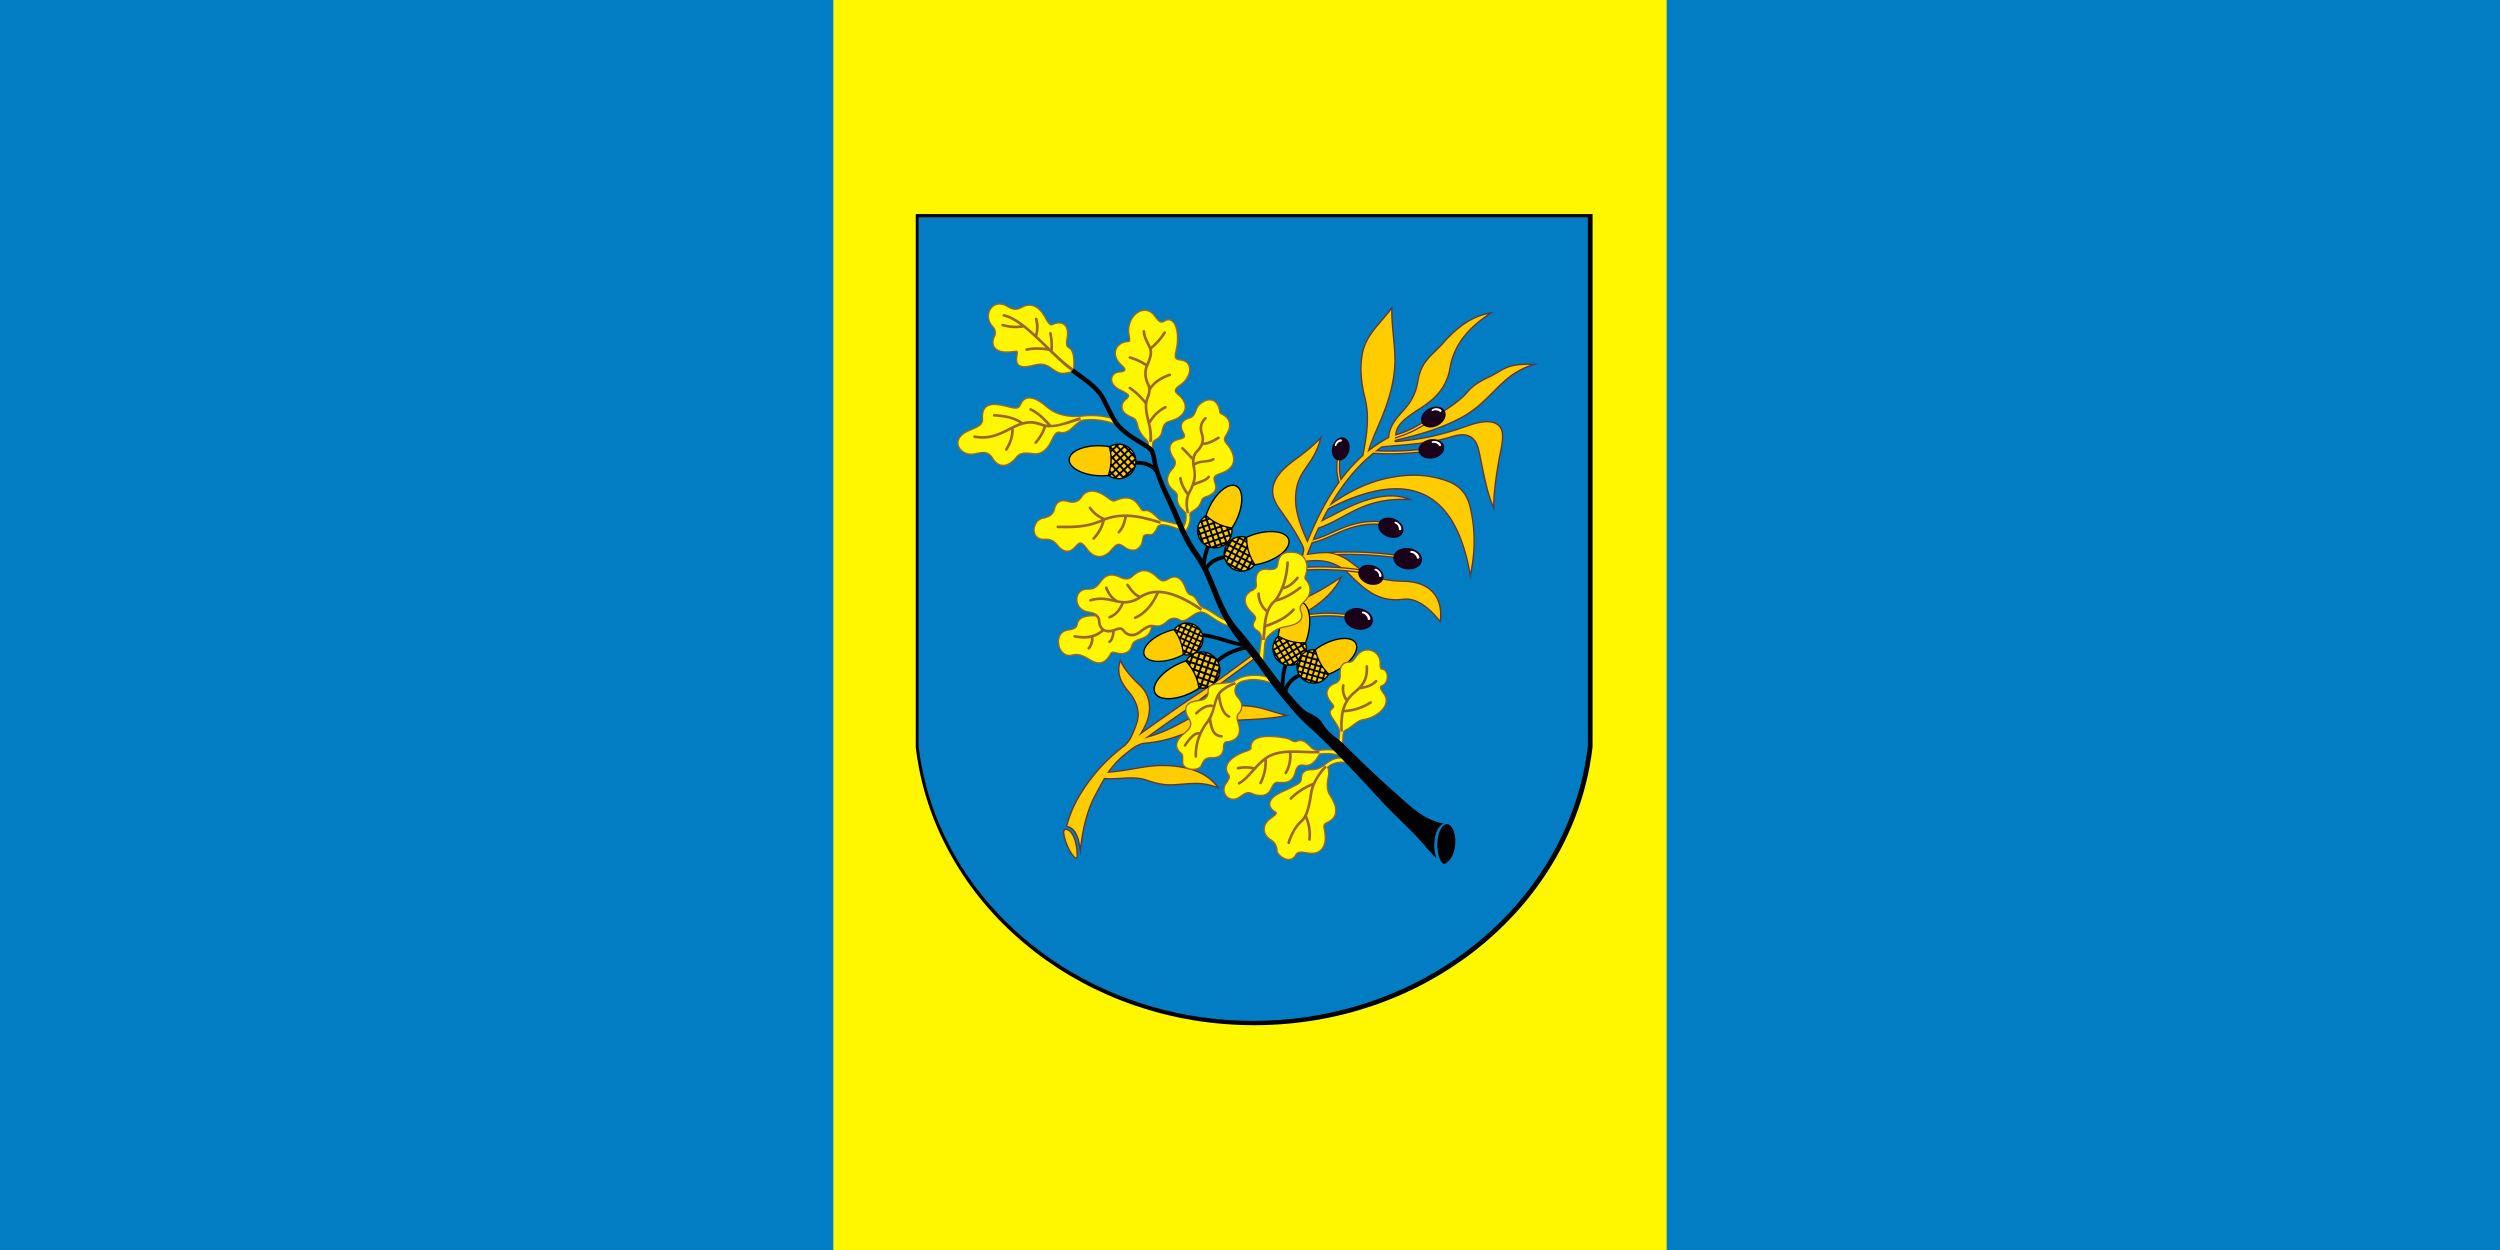
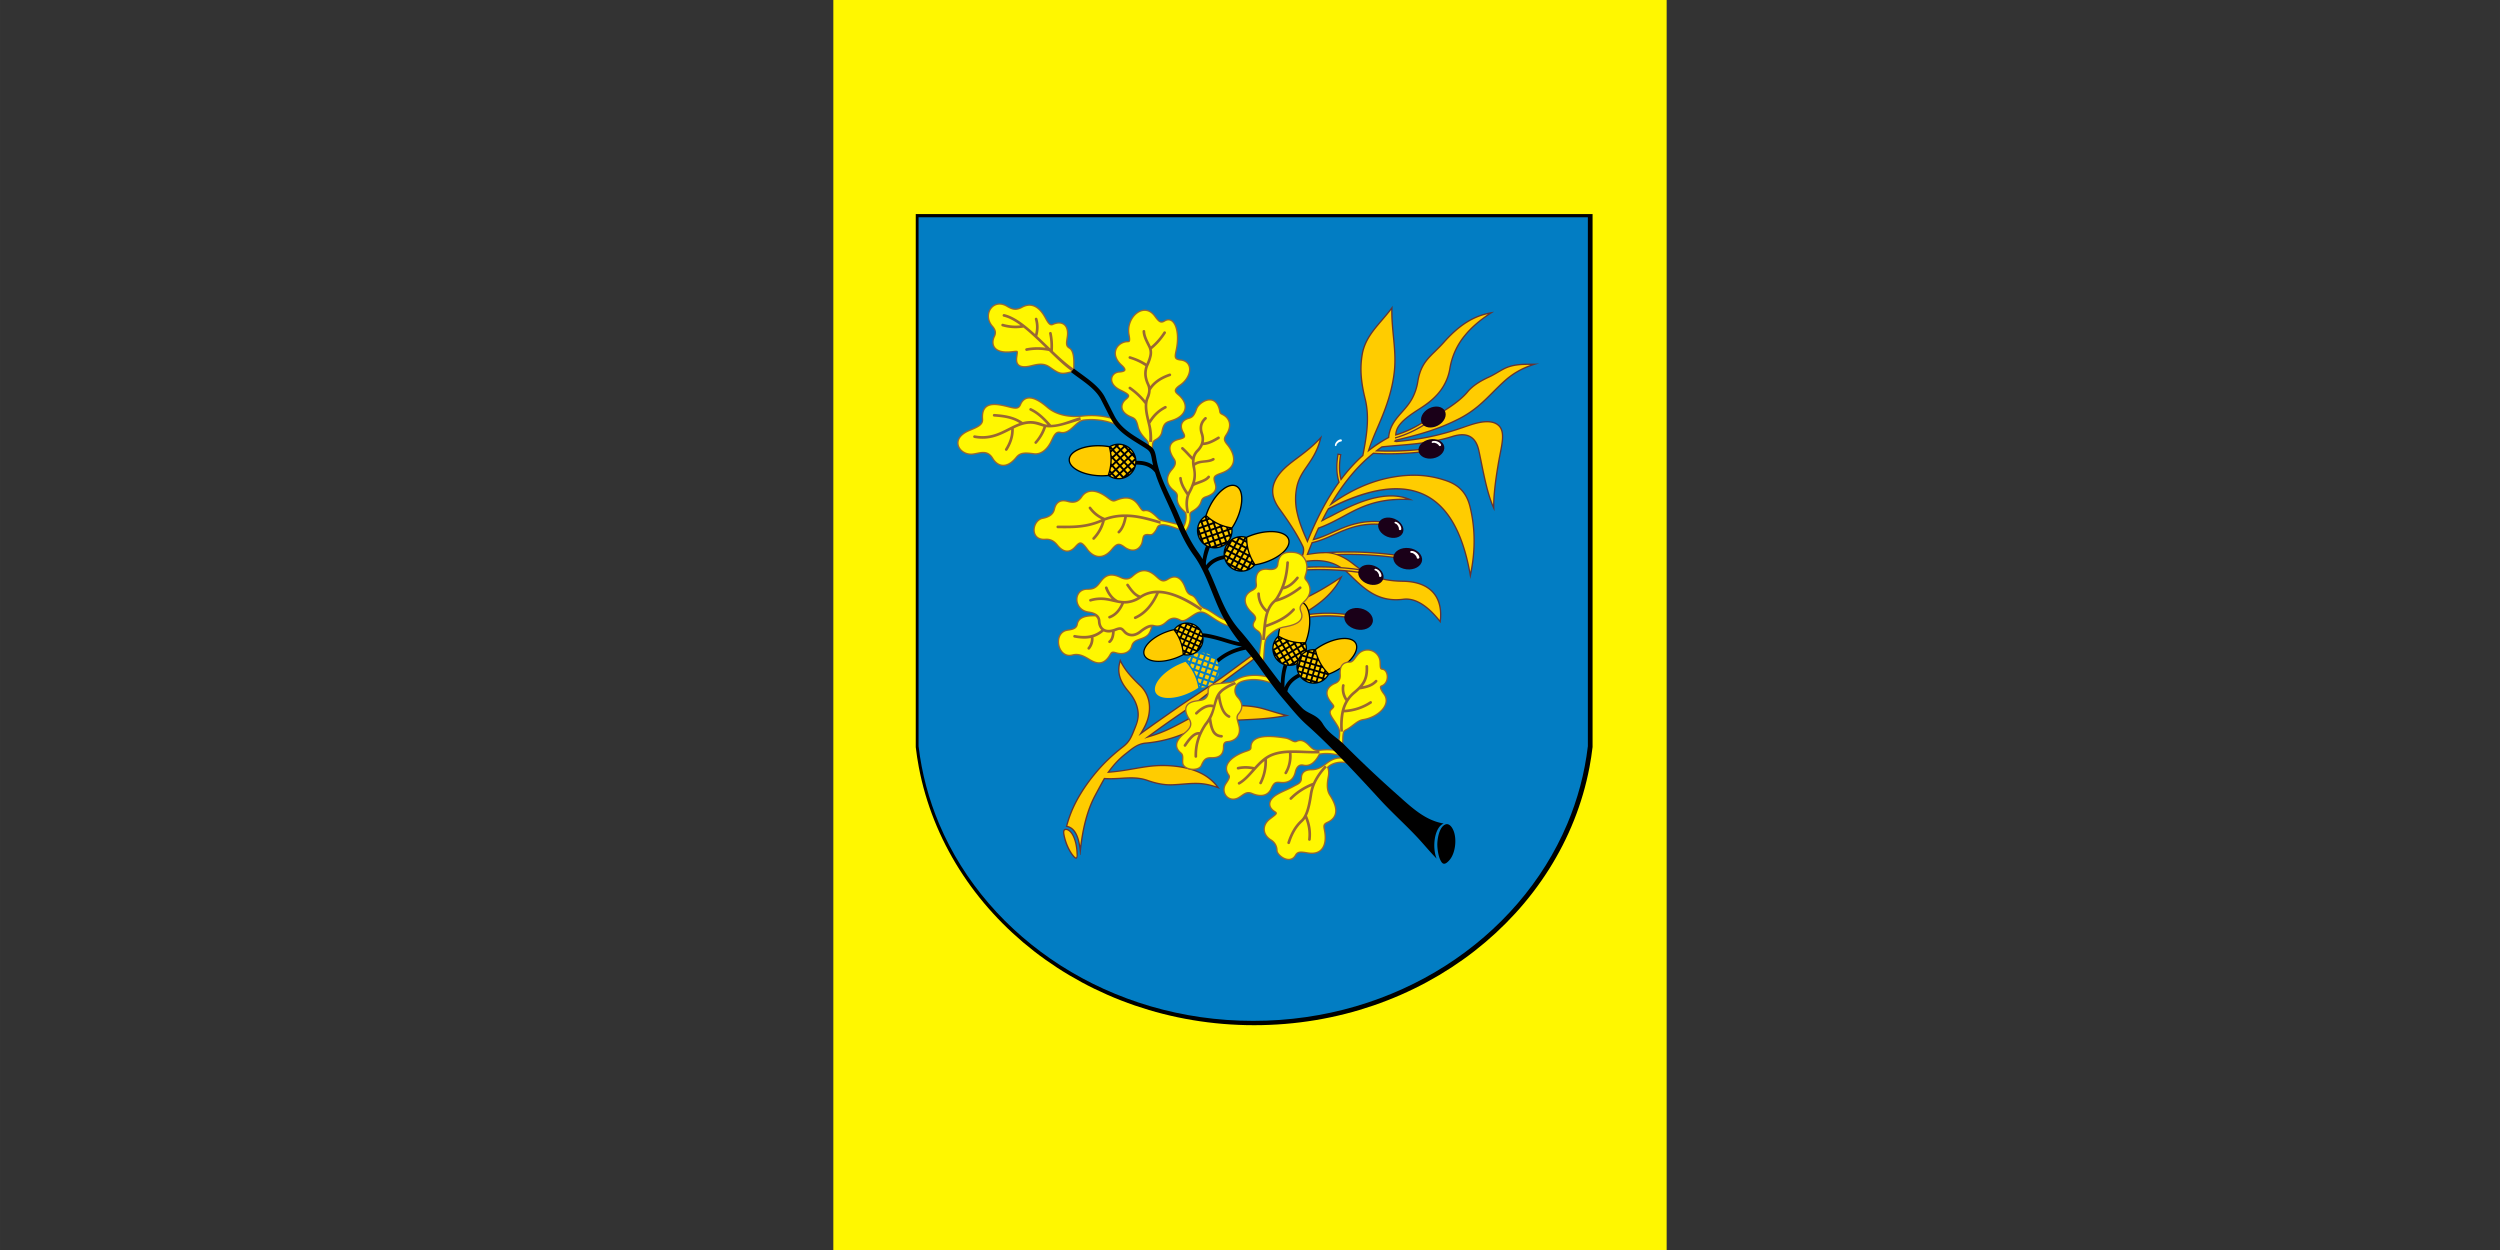
<svg xmlns="http://www.w3.org/2000/svg" xml:space="preserve" width="600" height="300" style="fill-rule:evenodd" viewBox="0 0 169.333 84.667" id="svg2" version="1.1">
  <rect x="0" y="0" width="169.333" height="84.667" fill="#333333" stroke="none" />
  <defs id="defs4">
    <style type="text/css" id="style6">.fil2{fill:#000}.fil5{fill:#1a0018}.fil7{fill:#000;fill-rule:nonzero}.fil4,.fil6,.fil8{fill:#963;fill-rule:nonzero}.fil4,.fil6{fill:#fc0}.fil6{fill:#fff}.fil1{fill:none}.fil0{fill:#a90000}</style>
  </defs>
  <path style="fill:#a90000" class="fil0" d="M104.917 40.083a1.5 1.5 0 0 1 1.5 1.5v1.5a1.5 1.5 0 0 1-1.5 1.5h-1.5v-4.5h1.5zm0 6a3 3 0 0 0 3-3v-1.5a3 3 0 0 0-3-3h-3v7.5h3zm-6-7.5h1.5v7.5h-1.5v-7.5zm-3 0h1.5v7.5h-1.5l-3-4.708v4.708h-1.5v-7.5h1.5l3 4.709v-4.709zm-22.5 0h4.5v1.5h-3v1.5h3v1.5h-3v1.5h3v1.5h-4.5v-7.5zm-6 0h1.5v6h3v1.5h-4.5v-7.5zm15.75 6h1.5a2.25 2.25 0 0 0 2.25-2.25c0-1.242-1.027-2.245-2.25-2.25h-1.5v1.5h1.5a.75.75 0 0 1 0 1.5h-1.5v1.5zm1.5-7.5a5.25 5.25 0 1 1-.002 10.502 5.25 5.25 0 0 1 .002-10.502zm0 1.5a3.75 3.75 0 1 1-.001 7.501 3.75 3.75 0 0 1 0-7.5z" id="path3143" />
-   <path style="fill:#027dc3" id="rect10" class="fil0" d="M0 0h169.333v84.667H0z" />
  <path style="fill:#fff700" id="rect12" class="fil1" d="M56.444 0h56.444v84.667H56.444z" />
  <g id="_158515640" transform="translate(-63.5 -167.217) scale(1.411)">
    <path style="fill:#000" d="M88.962 154.369c.038.326.087.648.148.968 1.336 7.035 8.036 12.386 16.097 12.386 8.062 0 14.762-5.351 16.098-12.386.06-.32.11-.642.148-.968v-25.582h-32.49v25.582z" class="fil2" id="_157576144" />
    <path style="fill:#027dc3" d="M120.235 158.068c.5-1.18.838-2.434.992-3.738v-25.39H89.098v25.39c.154 1.304.493 2.558.992 3.738 2.34 5.528 8.207 9.448 15.073 9.448 6.865 0 12.732-3.92 15.072-9.448z" class="fil0" id="_157574248" />
    <path style="fill:#633" d="M96.618 158.781c.083.23.12.51.123.73.004.432-.238.158-.41-.137a2.575 2.575 0 0 1-.29-.813c-.025-.163 0-.3.183-.262.2.042.33.305.394.482zm12.023-13.771a17.021 17.021 0 0 1 3.52.137l-.026.18a17.018 17.018 0 0 0-2.807-.166c.233.096.452.232.661.4a3.71 3.71 0 0 0 1.023.6c.363.133.788.211 1.34.219 1.366.018 2 .816 1.808 2.052-.58-.758-1.187-1.2-1.788-1.123-1.267.16-1.939-.545-2.674-1.26a2.281 2.281 0 0 0-.118-.107 13.744 13.744 0 0 0-2.135-.027l-.01-.182-.132-.093c.089-.256.33-.646.212-.893-.309-.645-.735-1.26-1.121-1.795-.365-.506-.537-1.1.079-1.806.487-.559 1.25-.893 1.992-1.742-.267 1.287-.972 1.58-1.173 2.462-.201.885.099 1.714.471 2.549.4-.976.88-1.93 1.483-2.766-.142-.446-.118-.919-.037-1.374l.19.034c-.067.377-.095.769-.007 1.143a7.8 7.8 0 0 1 1.004-1.095c.176-.9.33-1.807.109-2.693-.174-.695-.273-1.4-.139-2.159.172-.975.93-1.521 1.49-2.321-.049 1.148.24 2.124.106 3.23-.194 1.595-.934 2.768-1.201 3.64.273-.21.563-.4.872-.564.086-.865.746-1.169 1.124-1.852.138-.252.227-.52.274-.811.166-1.029.657-1.227 1.265-1.913 1.032-1.165 1.844-1.354 2.437-1.444-1.03.644-1.883 1.456-2.096 2.728-.1.601-.386 1.137-1.016 1.65-.429.35-1.55.86-1.579 1.496a5.23 5.23 0 0 0 1.359-.66l.02.03.412-.233c.653-.367 1.256-.77 1.593-1.18.22-.268.591-.516 1.026-.714.304-.138.518-.288.695-.383.566-.303 1.168-.225 1.753-.244-.626.166-1.156.429-1.577.8-.795.7-1.22 1.34-2.244 1.871-1.022.53-2.044.799-3.066 1.044 1.584-.134 2.509-.432 3.563-.793.622-.213 1.122-.23 1.4.038.343.332.138.991.01 1.713-.156.872-.28 1.834-.238 2.42-.406-.791-.59-2.033-.79-2.925-.135-.594-.497-.864-1.223-.635-1.193.375-2.276.382-3.382.5-.06.041-.12.084-.18.128.76.03 1.52-.005 2.274-.1l.025.192-.033.004h-.004c-.826.096-1.664.142-2.494.084-.782.633-1.416 1.428-1.941 2.3.899-.62 1.874-1.06 2.916-1.229.795-.13 1.614-.132 2.528.184.607.21.993.587 1.16 1.283.3 1.243.223 2.38-.022 3.469-.725-4.594-3.248-5.155-6.797-3.335-.084.151-.165.305-.244.46.775-.371 2.808-1.693 4.311-.902-2.375-.17-3.088.84-4.532 1.357-.074.158-.145.317-.214.477a5.88 5.88 0 0 0 .85-.33h.001c.34-.152.693-.31 1.101-.413.484-.121.971-.138 1.465-.075l-.024.191a3.724 3.724 0 0 0-1.399.074c-.393.099-.736.252-1.064.4h-.001c-.34.152-.667.298-1.022.374-.069.165-.135.337-.198.503.241-.031.48-.081.726-.08.034-.001.067 0 .1.001zm1.14 2.986-.028.191c-.874-.131-1.78-.106-2.635.128l-.058.017-.053-.187.153-.04.02-.718c.761-.29 1.522-.74 2.282-1.262-.369.862-1.147 1.457-1.928 1.898a6.8 6.8 0 0 1 2.247-.027zm-2.2-2.283c.563-.03 1.125-.026 1.686.01-.511-.29-1.073-.312-1.606-.231l-.08.222zm-7.578 8.501c.312-.028.624-.079.936-.154 1.114-.27 1.847-.845 3.02-.924.943-.064 1.877-.045 2.949-.276-.597-.15-.956-.277-1.266-.363-.757-.209-1.757-.187-2.5.028-1.016.295-1.69.92-2.87 1.277.472-.346.94-.677 1.41-.998.939-.643 1.521-1.15 2.41-1.805l1.213-.895-.152-.208-1.206.89c-.836.616-1.579 1.07-2.442 1.67-.544.378-1.087.758-1.628 1.147.447-.722.495-1.616-.117-2.206-.4-.383-.757-.747-.986-1.27-.168.513-.158.972.378 1.598.427.498.579 1.08.35 1.611-.185.429-.24.706-.603.991a8.267 8.267 0 0 0-1.39 1.344c-.675.833-1.12 1.632-1.345 2.53.5.066.626.678.687 1.346l.024.01c.08-.86.245-1.95.739-2.866.139-.259.277-.52.423-.774.719.053 1.36-.154 2.038.086.402.142.79.226 1.184.214.941-.03 1.333-.205 2.309.17-.405-.609-1.139-1.117-2.64-1.162-.92-.027-1.776.266-2.655.318a3.82 3.82 0 0 1 .79-.825c.32-.252.532-.467.94-.504z" id="_157575256" />
    <path style="fill:#fc0;fill-rule:nonzero" d="M99.997 154.15a6.36 6.36 0 0 0 .927-.153c.447-.108.834-.267 1.213-.422.564-.232 1.11-.456 1.817-.504.236-.015.476-.026.719-.037.623-.029 1.258-.058 1.946-.183-.258-.07-.468-.134-.65-.19-.125-.037-.236-.071-.345-.101l-.008-.003a3.608 3.608 0 0 0-.325-.072 4.996 4.996 0 0 0-2.133.102c-.488.142-.9.363-1.328.593-.456.244-.93.499-1.54.683l-.36.11.303-.223a50.241 50.241 0 0 1 1.411-1c.575-.393 1.016-.735 1.475-1.091.292-.226.59-.458.935-.712l1.16-.856-.076-.104-1.153.85c-.509.375-.982.69-1.468 1.013-.314.209-.634.421-.976.659a156.882 156.882 0 0 0-1.627 1.146l-.258.186c.175-.288.35-.564.435-.894.14-.54.045-1.098-.377-1.503a6.915 6.915 0 0 1-.561-.589 3.078 3.078 0 0 1-.365-.548c-.047.19-.062.374-.026.565.046.246.179.507.439.811v.001c.256.298.447.665.47 1.063.017.31-.09.559-.201.836-.128.318-.222.552-.531.795-.251.196-.487.395-.716.613a7.497 7.497 0 0 0-.665.72 7.914 7.914 0 0 0-.834 1.231c-.21.391-.37.79-.48 1.209.236.056.387.23.487.473.058.138.098.3.128.473.039-.31.091-.636.166-.966.115-.5.281-1.007.531-1.47v-.001l.078-.144c.12-.223.24-.447.366-.667.27.02.537.008.807-.009.432-.027.85-.053 1.289.102.372.132.763.223 1.16.21.411-.013.823-.076 1.234-.066.267.007.545.05.9.17a2.226 2.226 0 0 0-.76-.604c-.343-.17-.779-.292-1.339-.341a5.332 5.332 0 0 0-1.113.018c-.468.057-.93.158-1.397.22-.222.03-.441.054-.638.066.254-.36.531-.676.88-.948.302-.237.567-.48.974-.517zm8.532-9.076c-.268.002-.548.05-.813.086.08-.211.164-.421.25-.63.362-.073.695-.222 1.042-.378h.002c.33-.148.676-.302 1.074-.403a3.655 3.655 0 0 1 1.36-.083l.007-.063a3.715 3.715 0 0 0-1.377.081c-.404.102-.755.259-1.09.41h-.001c-.332.148-.648.29-.986.364.088-.21.18-.416.275-.622.414-.148.797-.348 1.182-.557.798-.433 1.59-.862 3.032-.83-1.217-.38-2.69.398-3.536.845-.12.063-.27.122-.382.196l-.168.078c.112-.222.218-.442.355-.664 1.792-.919 3.328-1.224 4.512-.729 1.128.472 1.93 1.674 2.32 3.787.083-.435.136-.878.146-1.332a6.89 6.89 0 0 0-.191-1.776c-.081-.337-.215-.596-.4-.795-.186-.2-.426-.341-.72-.443a4.68 4.68 0 0 0-1.29-.255 5.586 5.586 0 0 0-1.205.075c-.743.12-1.452.38-2.123.745a8.191 8.191 0 0 0-.767.473l-.246.17.153-.256c.31-.513.656-1 1.048-1.444a7.56 7.56 0 0 1 .93-.89c.824.06 1.656.016 2.477-.078l-.008-.063c-.794.099-1.598.127-2.397.084.11-.086.221-.168.336-.247.261-.028.524-.05.786-.072.843-.07 1.69-.14 2.6-.427.38-.12.67-.108.884.015.215.123.349.353.42.668.044.196.087.41.132.631.136.667.287 1.41.523 1.993.005-.39.054-.872.125-1.366.036-.25.077-.498.12-.745l.002-.005c.02-.113.041-.223.062-.33.113-.57.212-1.07-.054-1.325-.182-.176-.476-.217-.845-.154-.398.069-.79.236-1.172.357-.292.093-.587.179-.905.256-.565.137-1.195.246-1.99.313l-.112-.041.091-.086c.51-.122 1.02-.25 1.529-.413a9.713 9.713 0 0 0 1.523-.625c.703-.365 1.123-.784 1.578-1.239.202-.202.411-.411.653-.624a3.681 3.681 0 0 1 1.185-.683c-.436 0-.875.012-1.288.233-.235.126-.455.274-.699.385-.324.148-.651.334-.905.589a1.518 1.518 0 0 0-.097.107l-.001.002c-.415.503-1.216.991-2.023 1.419l.055.083-.027.018a5.294 5.294 0 0 1-1.513.702l.002-.066a5.167 5.167 0 0 0 1.449-.672l-.036-.054c-.435.285-.909.518-1.41.658a.913.913 0 0 1 .101-.41c.201-.363.679-.67 1.076-.926.45-.29.84-.597 1.122-1.072a2.37 2.37 0 0 0 .302-.836 3.37 3.37 0 0 1 .756-1.63c.308-.37.686-.685 1.1-.967a3.042 3.042 0 0 0-.722.256c-.4.2-.854.535-1.364 1.11-.15.17-.294.31-.426.44-.397.389-.7.686-.823 1.44a2.565 2.565 0 0 1-.281.832c-.142.256-.32.459-.495.656-.332.37-.584.695-.624 1.206-.377.2-.718.438-1.054.698.119-.39.268-.76.43-1.134.314-.728.696-1.611.827-2.686v-.002c.074-.605.02-1.172-.036-1.75-.04-.411-.08-.828-.076-1.268-.137.18-.282.35-.424.515-.417.487-.815.951-.932 1.613a4.2 4.2 0 0 0-.045 1.086c.03.355.097.701.183 1.046.112.45.13.905.096 1.361-.034.465-.119.924-.208 1.38-.407.364-.768.77-1.09 1.207-.124-.398-.11-.828-.04-1.235l-.064-.012c-.074.433-.086.89.057 1.31-.138.19-.269.385-.393.584-.463.74-.83 1.528-1.16 2.335-.203-.457-.404-.916-.515-1.405a2.927 2.927 0 0 1-.02-1.322c.092-.407.287-.69.498-.995.221-.322.462-.671.616-1.225-.358.373-.714.64-1.037.883-.3.224-.571.428-.786.674-.295.339-.402.649-.391.933.011.285.14.549.316.792.194.27.398.559.591.86.195.303.38.62.536.945.134.282-.09.634-.193.897l.133.095.1-.277c.37-.056.742-.07 1.109.012.251.056.47.154.672.286.28.021.559.05.837.088a5.798 5.798 0 0 1-.281-.208c-.41-.33-.926-.584-1.421-.538zm1.153.877c.047.04.093.083.139.128.694.676 1.352 1.317 2.543 1.166.453-.058.906.162 1.346.58.145.14.28.29.406.447.045-.447-.02-.924-.322-1.278-.227-.268-.571-.446-1.026-.517-.13-.02-.27-.031-.417-.033-.578-.008-1.02-.092-1.397-.237a3.153 3.153 0 0 1-.383-.177l-.006.035a14.402 14.402 0 0 0-.883-.114zm-1.33.948c-.369.208-.738.389-1.108.533l-.02.686a6.871 6.871 0 0 0 1.22-.788c.343-.287.645-.622.856-1.018-.315.212-.631.41-.947.587zM96.146 158.36c-.084.021-.04.197-.028.26a2.581 2.581 0 0 0 .217.623c.017.034.034.066.052.097v.001c.029.048.058.095.088.138.017.026.157.217.187.185.034-.035.016-.17.013-.224a2.458 2.458 0 0 0-.055-.421c-.04-.178-.11-.392-.23-.534-.048-.057-.153-.148-.244-.125zm11.76-12.597c-.133.005-.268.01-.403.02l.004.064a13.565 13.565 0 0 1 3.006.144l.01-.064a13.75 13.75 0 0 0-2.616-.165zm-.818 2.427.017.062a6.425 6.425 0 0 1 2.594-.138l.01-.064a6.492 6.492 0 0 0-2.621.14zm2.077-3.089a16.97 16.97 0 0 1 2.916.154l.008-.053a16.997 16.997 0 0 0-3.099-.147c.06.013.118.028.175.046z" class="fil4" id="_157575376" />
    <g id="g19">
      <g id="g21">
        <ellipse style="fill:#1a0018" cy="0" cx="0" ry="1.363" rx="1.934" transform="matrix(.356 .044 -.046 .374 112.579 145.329)" class="fil5" id="_157575952" />
        <path style="fill:#fff;fill-rule:nonzero" d="M112.762 145.051c-.084 0-.083-.094.001-.095.16-.001.348.149.375.3.015.082-.116.106-.126.022-.011-.088-.148-.228-.25-.227z" class="fil6" id="_157575568" />
      </g>
      <g id="g25">
        <ellipse style="fill:#1a0018" cy="0" cx="0" ry="1.363" rx="1.934" transform="matrix(.285 -.152 .16 .3 113.81 138.529)" class="fil5" id="_157575808" />
-         <path style="fill:#fff;fill-rule:nonzero" d="M113.802 138.23c-.061.044-.11-.027-.048-.07.117-.084.333-.071.431.025.054.053-.03.14-.081.083-.054-.06-.227-.092-.302-.038z" class="fil6" id="_157575736" />
      </g>
      <g id="g29">
        <ellipse style="fill:#1a0018" cy="0" cx="0" ry="1.363" rx="1.934" transform="matrix(.318 -.06 .063 .334 113.716 140.057)" class="fil5" id="_157576192" />
        <path style="fill:#fff;fill-rule:nonzero" d="M113.797 139.769c-.072.024-.097-.059-.025-.082.137-.045.34.032.404.154.036.067-.07.123-.102.055-.034-.073-.19-.156-.277-.127z" class="fil6" id="_157575112" />
      </g>
      <g id="g33">
        <ellipse style="fill:#1a0018" cy="0" cx="0" ry="1.363" rx="1.934" transform="matrix(.301 .12 -.126 .316 111.767 143.843)" class="fil5" id="_157575280" />
        <path style="fill:#fff;fill-rule:nonzero" d="M111.989 143.643c-.073-.018-.05-.101.023-.083.14.036.27.21.259.347-.006.075-.126.066-.116-.01.01-.079-.076-.232-.166-.254z" class="fil6" id="_157574512" />
      </g>
      <g id="g37">
        <ellipse style="fill:#1a0018" cy="0" cx="0" ry="1.363" rx="1.934" transform="matrix(.304 .111 -.116 .319 110.812 146.104)" class="fil5" id="_157575544" />
        <path style="fill:#fff;fill-rule:nonzero" d="M111.029 145.898c-.074-.016-.053-.1.02-.083.14.031.276.2.27.338-.004.076-.124.07-.116-.005.008-.08-.084-.23-.174-.25z" class="fil6" id="_157574728" />
      </g>
      <g id="g41">
        <ellipse style="fill:#1a0018" cy="0" cx="0" ry="1.363" rx="1.934" transform="matrix(.35 .08 -.084 .368 110.222 148.22)" class="fil5" id="_157575616" />
-         <path style="fill:#fff;fill-rule:nonzero" d="M110.432 147.962c-.084-.008-.073-.102.01-.094.16.014.332.182.344.335.007.083-.126.094-.128.01-.002-.089-.124-.242-.226-.251z" class="fil6" id="_157575472" />
      </g>
      <g id="g45">
-         <ellipse style="fill:#1a0018" cy="0" cx="0" ry="1.363" rx="1.934" transform="matrix(.074 -.282 .297 .077 109.364 140.059)" class="fil5" id="_157575760" />
        <path style="fill:#fff;fill-rule:nonzero" d="M109.16 139.881c-.008.068-.085.057-.076-.011.016-.13.157-.265.28-.27.069-.004.074.105.006.104-.073 0-.2.094-.21.177z" class="fil6" id="_157575928" />
      </g>
    </g>
    <g id="g49">
      <g id="g51">
        <path style="fill:#000;fill-rule:nonzero" d="M106.406 148.637c.096-.392.26-.729.448-.955.192-.233.411-.353.611-.304.2.05.34.256.404.552.061.288.052.661-.044 1.053-.034.14-.076.27-.125.393a.85.85 0 0 1 .022.469.839.839 0 0 1-1.009.612.834.834 0 0 1-.377-1.415c.013-.13.036-.266.07-.405z" class="fil7" id="_159915088" />
        <path style="fill:#fc0;fill-rule:nonzero" d="M107.683 149.629a.749.749 0 0 0-.026-.183l-.092.055.088.146.03-.018zm-.12-.231h-.06l.015.027.045-.027zm-.167-.003a1.697 1.697 0 0 1-.137-.012l-.05.031.087.146.146-.089-.046-.076zm-.33-.043a2.203 2.203 0 0 1-.181-.045l-.033.02.088.146.146-.089-.02-.032zm-.37-.11a2.223 2.223 0 0 1-.12-.052l-.081.05.088.145.146-.088-.034-.056zm-.214-.098a2.244 2.244 0 0 1-.068-.038l.035.058.033-.02zm-.152-.005a.771.771 0 0 0-.106.155l.002.004.146-.088-.043-.07zm-.162.3a.765.765 0 0 0-.029.216l.146-.088-.088-.146-.03.018zm.014.458.01.03.006-.004-.016-.026zm.049.11c.026.051.058.099.096.142l.006-.004-.089-.146-.014.008zm.406.362c.03.01.06.02.09.028h.001c.024.006.047.01.07.014l-.062-.102-.1.06zm.453.028h.003v-.001h-.004zm.09-.028a.785.785 0 0 0 .153-.077l-.019-.031-.145.088.012.02zm.225-.13a.77.77 0 0 0 .09-.088l-.105.064.015.024zm.204-.261a.763.763 0 0 0 .052-.146l-.038-.062-.145.088.088.146.043-.026zm-.266-.342.088.146.146-.089-.088-.145-.146.088zm.147.414-.089-.146-.145.089.088.146.146-.089zm-.135-.222-.088-.146-.146.089.088.146.146-.089zm-.135-.222-.088-.145-.146.088.089.146.145-.089zm-.676.715.145-.089-.088-.145-.146.088.089.146zm.222-.135.145-.088-.088-.146-.146.088.089.146zm.222-.135.145-.088-.088-.146-.146.089.089.145zm.191-.012-.145.088.088.146.146-.088-.089-.146zm-.221.135-.146.088.088.146.146-.089-.088-.145zm-.549-.075.146-.089-.089-.145-.145.088.088.146zm.222-.135.146-.088-.089-.146-.145.088.088.146zm.222-.135.145-.088-.088-.146-.146.089.089.145zm-.579.048.146-.089-.088-.145-.146.088.088.146zm.222-.135.146-.088-.089-.146-.145.089.088.145zm.222-.134.146-.089-.089-.146-.145.089.088.146zm-.357-.088.146-.088-.088-.146-.146.089.088.145zm1.403-.55v-.002c.094-.382.103-.746.043-1.025-.058-.272-.182-.461-.356-.504-.175-.042-.372.069-.55.283-.181.22-.34.547-.434.93a2.853 2.853 0 0 0-.066.373c.388.227.8.33 1.25.306.044-.113.082-.234.113-.362z" class="fil4" id="_157031032" />
      </g>
      <g id="g55">
        <path style="fill:#000;fill-rule:nonzero" d="M101.464 150.122c-.36.134-.713.185-.993.158-.286-.027-.497-.136-.566-.32-.069-.184.02-.405.219-.613.194-.202.493-.395.854-.529.127-.048.254-.085.376-.111a.811.811 0 0 1 .358-.269.8.8 0 0 1 1.022.468.8.8 0 0 1-.467 1.023.795.795 0 0 1-.446.031c-.11.06-.23.114-.357.162z" class="fil7" id="_157031152" />
        <path style="fill:#fc0;fill-rule:nonzero" d="M101.562 148.585a.735.735 0 0 0-.13.119l.093.043.067-.148-.03-.014zm-.118.218.033.048.012-.027-.045-.021zm.087.133c.023.038.044.076.065.115l.051.023.067-.147-.147-.068-.036.077zm.143.283c.023.055.043.11.061.168l.034.015.068-.148-.148-.067-.015.032zm.111.352c.01.04.017.08.023.12l.083.039.068-.148-.148-.068-.026.057zm.037.22.007.074.027-.058-.034-.016zm.078.123c.06.007.12.007.179 0l.002-.004-.148-.068-.032.072zm.323-.033a.73.73 0 0 0 .185-.093l-.147-.068-.068.148.03.013zm.353-.256a.599.599 0 0 0 .018-.025l-.005-.002-.013.027zm.062-.098a.75.75 0 0 0 .06-.151l-.006-.003-.068.148.014.006zm.067-.513a.778.778 0 0 0-.053-.15l-.048.104.1.046zm-.22-.372-.002-.002.003.001zm-.07-.057a.753.753 0 0 0-.143-.079l-.014.032.147.067.01-.02zm-.224-.107a.744.744 0 0 0-.116-.024l.105.048.011-.024zm-.314-.021a.702.702 0 0 0-.143.037l-.03.063.149.067.067-.147-.043-.02zm-.127.392.067-.147-.147-.068-.068.148.148.067zm.247-.337-.067.148.147.067.068-.148-.148-.067zm-.103.225-.067.148.148.067.067-.148-.148-.067zm-.102.225-.068.147.148.068.067-.148-.147-.067zm.925.15-.148-.067-.067.148.147.067.068-.147zm-.225-.102-.148-.067-.067.147.147.068.068-.148zm-.225-.103-.148-.067-.067.147.148.068.067-.148zm-.112-.144.147.067.068-.148-.148-.067-.067.148zm.225.102.147.068.068-.148-.148-.067-.067.147zm.234.473-.148-.068-.067.148.148.067.067-.147zm-.225-.103-.148-.068-.067.148.148.068.067-.148zm-.225-.103-.147-.067-.068.147.148.068.067-.148zm.347.43-.147-.067-.068.148.148.067.067-.147zm-.225-.102-.147-.068-.068.148.148.067.067-.147zm-.225-.103-.147-.067-.068.147.148.068.067-.148zm.123.328-.148-.068-.068.148.148.067.068-.147zm-1.185-.811h-.002c-.35.131-.642.318-.83.515-.183.191-.267.39-.207.55.06.161.253.257.516.282.271.026.615-.024.967-.155.117-.044.227-.094.329-.148a2.077 2.077 0 0 0-.428-1.148c-.113.026-.229.06-.345.104z" class="fil4" id="_157031512" />
      </g>
      <g id="g59">
        <path style="fill:#000;fill-rule:nonzero" d="M97.788 141.379c-.416-.016-.789-.112-1.056-.255-.274-.146-.44-.342-.432-.554.008-.212.188-.396.473-.52.278-.122.656-.19 1.071-.174.148.006.289.022.422.046a.876.876 0 0 1 .468-.119c.47.018.844.42.826.891a.864.864 0 0 1-.892.826.862.862 0 0 1-.458-.154 3.019 3.019 0 0 1-.422.013z" class="fil7" id="_157592976" />
        <path style="fill:#fc0;fill-rule:nonzero" d="M98.524 139.887a.794.794 0 0 0-.18.065l.076.08.128-.119-.024-.026zm-.208.168.013.062.024-.022-.037-.04zm.031.17c.008.046.013.093.017.14l.041.045.13-.119-.12-.129-.068.063zm.025.341c0 .064-.003.128-.008.192l.027.03.129-.12-.12-.128-.028.026zm-.035.397a2.227 2.227 0 0 1-.027.13l.067.072.128-.119-.119-.129-.05.046zm-.055.235a2.237 2.237 0 0 1-.023.076l.05-.046-.027-.03zm.027.155a.797.797 0 0 0 .178.074l.004-.003-.12-.129-.062.058zm.335.101c.075.005.15 0 .224-.016l-.119-.129-.129.12.024.025zm.46-.109c.009-.006.018-.01.027-.017l-.004-.005-.024.022zm.101-.071a.81.81 0 0 0 .123-.126l-.005-.006-.129.119.011.012zm.28-.484a.8.8 0 0 0 .01-.171l-.09.083.08.088zm-.064-.463-.001-.003h-.001l.002.003zm-.047-.086a.804.804 0 0 0-.11-.138l-.027.026.12.128.017-.016zm-.178-.2a.8.8 0 0 0-.106-.072l.085.092.021-.02zm-.305-.151a.783.783 0 0 0-.158-.022l-.055.05.12.129.128-.12-.035-.037zm-.29.339.13-.12-.12-.128-.129.119.12.129zm.388-.234-.13.12.12.128.129-.12-.12-.128zm-.197.182-.128.119.119.129.129-.12-.12-.128zm-.195.181-.13.12.12.128.129-.12-.12-.128zm.86.535-.12-.128-.128.119.119.129.128-.12zm-.182-.196-.12-.128-.128.119.12.129.128-.12zm-.182-.196-.119-.128-.129.119.12.129.128-.12zm-.052-.19.12.128.128-.12-.119-.128-.129.12zm.182.195.12.129.128-.12-.12-.128-.128.12zm.037.569-.119-.129-.128.12.119.128.128-.12zm-.181-.196-.12-.129-.128.12.12.128.128-.12zm-.182-.196-.119-.129-.129.12.12.128.128-.12zm.167.573-.119-.128-.128.119.119.129.128-.12zm-.181-.196-.12-.128-.128.119.12.129.128-.12zm-.182-.196-.119-.128-.129.119.12.129.128-.12zm-.014.378-.12-.129-.128.12.12.128.128-.119zm-.844-1.301h-.002c-.404-.015-.773.05-1.042.168-.262.115-.427.278-.435.463-.007.185.146.361.398.495.26.139.623.232 1.028.248.135.005.266 0 .39-.011.149-.438.168-.875.05-1.323a2.949 2.949 0 0 0-.387-.04z" class="fil4" id="_156780104" />
      </g>
      <g id="g63">
        <path style="fill:#000;fill-rule:nonzero" d="M103.022 142.857c.18-.375.416-.679.653-.867.244-.194.49-.268.68-.177h.001c.191.093.288.33.29.642 0 .303-.089.677-.268 1.051a3.004 3.004 0 0 1-.21.37.876.876 0 0 1-.076.476.863.863 0 0 1-1.146.403.864.864 0 0 1-.404-1.146.86.86 0 0 1 .324-.359c.04-.128.092-.26.156-.393z" class="fil7" id="_158516480" />
        <path style="fill:#fc0;fill-rule:nonzero" d="M104.098 144.126a.797.797 0 0 0 .012-.19l-.104.036.058.166.034-.012zm-.072-.258-.061-.012.01.03.051-.018zm-.168-.038a2.274 2.274 0 0 1-.135-.041l-.058.02.058.166.166-.059-.03-.086zm-.323-.113a2.3 2.3 0 0 1-.173-.085l-.038.014.059.165.165-.058-.013-.036zm-.35-.19a2.217 2.217 0 0 1-.109-.077l-.092.032.058.166.165-.058-.022-.064zm-.194-.144a2.13 2.13 0 0 1-.06-.052l.022.065.038-.013zm-.152-.037a.796.796 0 0 0-.14.134l.003.005.165-.058-.028-.08zm-.227.267a.788.788 0 0 0-.074.212l.165-.058-.058-.165-.033.011zm-.082.465c0 .01.002.021.004.032l.006-.002-.01-.03zm.025.122c.016.056.038.11.066.162l.008-.002-.059-.165-.015.006zm.332.45a.78.78 0 0 0 .153.077l-.04-.117-.112.04zm.45.124h.004v-.001l-.004.001zm.098-.009a.81.81 0 0 0 .17-.046l-.013-.035-.165.059.008.022zm.254-.084a.805.805 0 0 0 .109-.069l-.119.042.01.027zm.26-.22a.787.787 0 0 0 .084-.136l-.025-.07-.166.058.059.166.048-.017zm-.195-.4.058.166.165-.059-.058-.165-.165.058zm.06.448-.058-.165-.166.058.059.165.165-.058zm-.089-.252-.058-.165-.165.058.058.165.165-.058zm-.088-.252-.059-.165-.165.058.058.165.166-.058zm-.833.576.165-.058-.058-.165-.165.058.058.165zm.252-.088.165-.059-.058-.165-.165.058.058.166zm.252-.09.165-.057-.058-.166-.165.058.058.166zm.196.03-.166.058.059.165.165-.058-.058-.166zm-.252.088-.166.058.059.166.165-.059-.058-.165zm-.537-.192.166-.058-.059-.165-.165.058.058.165zm.252-.088.166-.059-.059-.165-.165.058.058.166zm.252-.09.166-.057-.059-.166-.165.059.058.165zm-.592-.074.165-.058-.058-.165-.166.058.059.165zm.252-.088.165-.059-.058-.165-.166.058.059.166zm.252-.09.165-.057-.058-.166-.166.059.059.165zm-.341-.162.165-.059-.058-.165-.165.058.058.166zm1.53-.258c.175-.366.261-.73.26-1.024 0-.286-.085-.503-.252-.583-.167-.08-.39-.01-.613.169-.23.183-.46.479-.635.844a2.948 2.948 0 0 0-.145.362c.342.311.736.502 1.193.573.069-.105.133-.219.191-.34z" class="fil4" id="_158517200" />
      </g>
      <g id="g67">
        <path style="fill:#000;fill-rule:nonzero" d="M105.225 144.122c.398-.121.781-.152 1.08-.105.308.048.529.179.59.382.062.203-.048.435-.276.647-.222.205-.558.393-.955.514-.141.043-.28.075-.414.095a.875.875 0 0 1-.403.266.863.863 0 0 1-1.072-.571.857.857 0 0 1 1.055-1.076c.122-.058.254-.109.395-.152z" class="fil7" id="_157594248" />
-         <path style="fill:#fc0;fill-rule:nonzero" d="M105.018 145.773a.79.79 0 0 0 .148-.12l-.097-.052-.083.155.032.017zm.142-.227a2.078 2.078 0 0 1-.033-.054l-.015.028.048.026zm-.086-.15a2.335 2.335 0 0 1-.061-.127l-.054-.03-.083.156.155.082.043-.08zm-.135-.314c-.021-.061-.04-.123-.055-.185l-.036-.019-.082.155.155.083.018-.034zm-.097-.387a2.246 2.246 0 0 1-.017-.132l-.087-.046-.082.155.155.082.031-.059zm-.025-.24-.003-.08-.033.061.035.019zm-.076-.137a.796.796 0 0 0-.193-.012l-.002.004.155.083.04-.075zm-.35.014a.787.787 0 0 0-.206.088l.154.083.083-.155-.031-.016zm-.398.253a.512.512 0 0 0-.02.025l.004.003.015-.028zm-.073.101a.814.814 0 0 0-.075.16l.007.003.083-.155-.015-.008zm-.106.55a.752.752 0 0 0 .047.165l.058-.11-.105-.056zm.212.415.002.002-.002-.002zm.073.066a.814.814 0 0 0 .148.094l.018-.033-.155-.082-.011.02zm.233.13c.04.014.082.026.125.033l-.111-.059-.014.026zm.338.043a.8.8 0 0 0 .157-.03l.035-.066-.155-.083-.082.155.045.024zm.163-.414-.083.154.155.083.083-.155-.155-.082zm-.29.347.083-.155-.154-.082-.083.154.155.083zm.126-.236.083-.155-.155-.082-.082.155.155.082zm.126-.236.083-.154-.155-.083-.083.155.155.082zm-.987-.223.154.082.083-.155-.155-.082-.083.155zm.235.125.155.083.083-.155-.155-.082-.083.154zm.236.126.155.082.082-.154-.155-.083-.082.155zm.112.163-.155-.082-.083.155.155.082.083-.155zm-.236-.125-.155-.083-.082.155.154.083.083-.155zm-.222-.525.155.082.082-.154-.154-.083-.083.155zm.236.126.155.082.082-.155-.155-.082-.082.155zm.236.125.154.083.083-.155-.155-.082-.082.154zm-.346-.487.155.083.082-.155-.155-.083-.082.155zm.236.126.154.082.083-.154-.155-.083-.082.155zm.235.126.155.082.082-.155-.154-.082-.083.155zm-.11-.362.155.083.082-.155-.154-.083-.083.155zm1.224.953h.002c.387-.119.714-.301.93-.5.21-.195.312-.404.258-.581-.054-.177-.256-.293-.538-.338-.29-.045-.664-.014-1.052.104-.13.04-.251.086-.365.137.003.463.129.882.386 1.267.123-.02.25-.05.38-.09z" class="fil4" id="_157030984" />
+         <path style="fill:#fc0;fill-rule:nonzero" d="M105.018 145.773a.79.79 0 0 0 .148-.12l-.097-.052-.083.155.032.017zm.142-.227a2.078 2.078 0 0 1-.033-.054l-.015.028.048.026zm-.086-.15a2.335 2.335 0 0 1-.061-.127l-.054-.03-.083.156.155.082.043-.08zm-.135-.314c-.021-.061-.04-.123-.055-.185l-.036-.019-.082.155.155.083.018-.034zm-.097-.387a2.246 2.246 0 0 1-.017-.132l-.087-.046-.082.155.155.082.031-.059zm-.025-.24-.003-.08-.033.061.035.019zm-.076-.137a.796.796 0 0 0-.193-.012l-.002.004.155.083.04-.075zm-.35.014a.787.787 0 0 0-.206.088l.154.083.083-.155-.031-.016zm-.398.253a.512.512 0 0 0-.02.025l.004.003.015-.028zm-.073.101a.814.814 0 0 0-.075.16l.007.003.083-.155-.015-.008zm-.106.55a.752.752 0 0 0 .047.165l.058-.11-.105-.056zm.212.415.002.002-.002-.002zm.073.066a.814.814 0 0 0 .148.094l.018-.033-.155-.082-.011.02zm.233.13c.04.014.082.026.125.033l-.111-.059-.014.026zm.338.043a.8.8 0 0 0 .157-.03l.035-.066-.155-.083-.082.155.045.024zm.163-.414-.083.154.155.083.083-.155-.155-.082zm-.29.347.083-.155-.154-.082-.083.154.155.083zm.126-.236.083-.155-.155-.082-.082.155.155.082zm.126-.236.083-.154-.155-.083-.083.155.155.082zm-.987-.223.154.082.083-.155-.155-.082-.083.155zm.235.125.155.083.083-.155-.155-.082-.083.154zm.236.126.155.082.082-.154-.155-.083-.082.155zm.112.163-.155-.082-.083.155.155.082.083-.155zm-.236-.125-.155-.083-.082.155.154.083.083-.155zm-.222-.525.155.082.082-.154-.154-.083-.083.155zm.236.126.155.082.082-.155-.155-.082-.082.155zm.236.125.154.083.083-.155-.155-.082-.082.154m-.346-.487.155.083.082-.155-.155-.083-.082.155zm.236.126.154.082.083-.154-.155-.083-.082.155zm.235.126.155.082.082-.155-.154-.082-.083.155zm-.11-.362.155.083.082-.155-.154-.083-.083.155zm1.224.953h.002c.387-.119.714-.301.93-.5.21-.195.312-.404.258-.581-.054-.177-.256-.293-.538-.338-.29-.045-.664-.014-1.052.104-.13.04-.251.086-.365.137.003.463.129.882.386 1.267.123-.02.25-.05.38-.09z" class="fil4" id="_157030984" />
      </g>
      <g id="g71">
-         <path style="fill:#000;fill-rule:nonzero" d="M102.2 151.795c-.393.192-.787.288-1.105.288-.328.001-.579-.098-.677-.299-.098-.2-.022-.46.18-.718.198-.25.515-.501.908-.693.14-.068.278-.123.414-.167a.922.922 0 0 1 .375-.343.909.909 0 0 1 1.208.416.909.909 0 0 1-.416 1.21.903.903 0 0 1-.501.083c-.118.08-.247.155-.386.223z" class="fil7" id="_157574584" />
        <path style="fill:#fc0;fill-rule:nonzero" d="M102.141 150.045a.837.837 0 0 0-.134.149l.11.038.06-.175-.036-.012zm-.11.26c.015.016.03.033.043.05l.011-.032-.053-.018zm.114.141c.03.04.058.08.085.122l.061.021.06-.174-.174-.06-.032.091zm.193.304c.032.06.06.12.087.183l.04.013.06-.174-.174-.06-.013.038zm.164.386c.015.044.028.089.04.134l.098.034.06-.175-.175-.06-.023.067zm.066.245.017.083.023-.069-.04-.014zm.102.13a.824.824 0 0 0 .202-.02l.002-.005-.174-.06-.03.085zm.362-.072a.832.832 0 0 0 .199-.126l-.174-.06-.06.174.035.012zm.371-.33a.9.9 0 0 0 .017-.029l-.006-.002-.01.032zm.059-.117a.848.848 0 0 0 .051-.177l-.008-.003-.06.174.017.006zm.02-.588a.832.832 0 0 0-.076-.163l-.043.123.118.04zm-.29-.397-.003-.002v.001l.002.001zm-.087-.056a.854.854 0 0 0-.17-.073l-.012.037.174.06.008-.024zm-.264-.096a.88.88 0 0 0-.134-.015l.124.043.01-.028zm-.358.01a.828.828 0 0 0-.158.058l-.025.075.174.06.06-.175-.051-.018zm-.1.458.06-.174-.175-.06-.06.174.175.06zm.243-.408-.06.174.174.06.06-.174-.174-.06zm-.092.265-.06.175.174.06.06-.174-.174-.06zm-.091.266-.06.175.174.06.06-.175-.174-.06zm1.063.069-.175-.06-.06.174.175.06.06-.174zm-.266-.091-.174-.06-.06.174.174.06.06-.174zm-.266-.092-.174-.06-.06.174.174.06.06-.174zm-.143-.151.175.06.06-.175-.175-.06-.06.175zm.266.091.174.06.06-.174-.174-.06-.06.174zm.317.509-.174-.06-.06.174.174.06.06-.174zm-.265-.092-.175-.06-.06.175.174.06.06-.175zm-.266-.091-.175-.06-.06.174.175.06.06-.174zm.44.449-.175-.06-.06.174.175.06.06-.174zm-.266-.092-.174-.06-.06.174.174.06.06-.174zm-.266-.091-.174-.06-.06.174.174.06.06-.174zm.174.357-.174-.06-.06.174.174.06.06-.174zm-1.429-.787h-.002c-.382.187-.692.431-.883.674-.186.237-.258.47-.173.646.086.175.315.262.615.261.31 0 .693-.094 1.076-.281.128-.063.247-.131.357-.204-.08-.48-.28-.894-.61-1.252a3.104 3.104 0 0 0-.38.156z" class="fil4" id="_157576120" />
      </g>
      <g id="g75">
        <path style="fill:#000;fill-rule:nonzero" d="M108.469 149.446c.354-.195.712-.301 1.006-.317.302-.016.538.065.638.245.1.181.041.424-.134.67-.17.24-.451.487-.805.681-.125.07-.25.127-.373.174a.85.85 0 0 1-.33.333.839.839 0 0 1-1.134-.328.834.834 0 0 1 .787-1.235 2.94 2.94 0 0 1 .345-.223z" class="fil7" id="_158516048" />
        <path style="fill:#fc0;fill-rule:nonzero" d="M108.604 151.058a.772.772 0 0 0 .117-.143l-.103-.03-.048.163.034.01zm.089-.244a1.965 1.965 0 0 1-.042-.045l-.009.03.05.014zm-.111-.126a2.104 2.104 0 0 1-.084-.108l-.057-.017-.048.164.164.047.025-.086zm-.192-.271a2.245 2.245 0 0 1-.09-.165l-.037-.01-.047.163.164.048.01-.036zm-.17-.349c-.015-.04-.029-.08-.042-.122l-.092-.026-.047.164.164.047.018-.062zm-.072-.223-.018-.075-.019.064.037.011zm-.1-.115a.793.793 0 0 0-.185.028v.005l.163.047.023-.08zm-.33.084a.768.768 0 0 0-.178.125l.164.048.047-.164-.032-.01zm-.327.32a.464.464 0 0 0-.014.028l.006.002.009-.03zm-.049.11a.789.789 0 0 0-.039.167l.007.002.047-.164-.015-.005zm.009.544c.012.03.025.058.04.086h.001c.011.022.024.042.037.061l.033-.115-.111-.032zm.285.353.003.002-.002-.002zm.082.048a.79.79 0 0 0 .16.06l.01-.035-.163-.047-.006.022zm.248.077a.744.744 0 0 0 .125.007l-.117-.034-.008.027zm.33-.027a.763.763 0 0 0 .143-.06l.02-.07-.163-.047-.048.163.048.014zm.072-.427-.047.164.163.047.048-.163-.164-.048zm-.205.389.047-.164-.164-.047-.047.163.164.048zm.072-.25.047-.163-.163-.048-.048.164.164.047zm.072-.25.047-.163-.163-.047-.048.163.164.048zm-.984-.014.164.048.047-.164-.163-.047-.048.163zm.25.072.163.048.048-.164-.164-.047-.047.163zm.249.073.164.047.047-.164-.164-.047-.047.164zm.139.133-.164-.048-.047.164.163.047.048-.163zm-.25-.072-.163-.048-.048.164.164.047.048-.163zm-.315-.455.163.047.048-.163-.164-.048-.048.164zm.249.072.164.048.047-.164-.164-.048-.047.164zm.25.072.163.048.047-.164-.163-.047-.048.163zm-.427-.393.163.047.048-.164-.164-.047-.047.164zm.249.072.164.047.047-.163-.164-.048-.047.164zm.25.072.163.047.047-.163-.163-.048-.048.164zm-.178-.321.164.047.047-.164-.163-.047-.048.164zm1.355.66v-.001c.345-.19.619-.429.784-.662.16-.227.217-.446.13-.604-.087-.157-.302-.227-.58-.212-.285.014-.634.119-.98.309a2.886 2.886 0 0 0-.318.204c.095.44.299.812.62 1.127a2.85 2.85 0 0 0 .343-.161z" class="fil4" id="_158516192" />
      </g>
    </g>
    <path style="fill:#963;fill-rule:nonzero" d="M103.587 148.428a5.214 5.214 0 0 1-.434-.268l-.015-.01c-.334-.223-.475-.318-.812-.101h-.002a6.33 6.33 0 0 0-.144.098c-.217.148-.372.254-.542.159-.131-.074-.238-.099-.335-.083-.098.017-.192.076-.296.17-.225.204-.382.206-.668.17a1.84 1.84 0 0 1-.09.263c-.103.229-.277.314-.507.393-.168.057-.324.11-.382.318v.003c-.088.306-.415.433-.717.357-.12-.03-.239-.093-.317.046-.174.312-.366.417-.558.42-.186.003-.363-.095-.521-.193-.231-.142-.48-.26-.756-.186a.508.508 0 0 1-.58-.225.803.803 0 0 1-.121-.551c.033-.228.17-.427.43-.475h.001l.003-.001.063-.01c.159-.026.364-.06.396-.247.038-.217.181-.332.382-.39.153-.044.34-.053.536-.05a.854.854 0 0 0-.344-.11.662.662 0 0 1-.544-.398.595.595 0 0 1 .018-.507c.179-.327.465-.193.736-.292.138-.05.231-.163.318-.276.194-.254.415-.54 1.031-.249.194.091.366.095.53-.051.118-.104.268-.229.462-.267.196-.038.43.012.705.26.17.155.302.292.535.146.082-.051.228-.138.399-.111.167.026.35.161.491.55.055.148.115.27.273.326a.4.4 0 0 1 .076.036c.1.062.162.165.226.272.076.125.156.258.307.315.183.068.344.175.505.282.24.16.461.3.754.331l.089.324a1.684 1.684 0 0 1-.581-.188zm1.813 1.836v-.003l.027-.258c.02-.211.042-.423.071-.632.016-.11.028-.22.012-.317a.34.34 0 0 0-.15-.235c-.124-.084-.196-.155-.222-.238-.026-.088 0-.178.075-.297.082-.13-.035-.244-.134-.339l-.02-.018a1.197 1.197 0 0 1-.236-.309.623.623 0 0 1-.075-.346.496.496 0 0 1 .143-.3.721.721 0 0 1 .19-.138.456.456 0 0 0 .169-.123c.03-.042.04-.096.029-.175a1.182 1.182 0 0 1-.006-.286.519.519 0 0 1 .139-.32.453.453 0 0 1 .27-.124.766.766 0 0 1 .186 0 .68.68 0 0 0 .301-.017c.075-.028.13-.087.143-.198.027-.238.1-.398.232-.494.13-.096.312-.125.558-.104a.818.818 0 0 1 .08.01c.21.038.366.146.465.296a.828.828 0 0 1 .122.529 1.3 1.3 0 0 1-.064.294c-.028.093-.044.144.02.214v.001a.741.741 0 0 1 .152.25c.09.24.055.534-.218.8-.093.089-.162.157-.192.227-.028.065-.025.14.02.252.106.26.014.435-.17.557-.168.11-.415.172-.651.214a1.23 1.23 0 0 0-.32.102 1.396 1.396 0 0 0-.265.168c-.151.12-.231.205-.275.304-.045.099-.057.22-.073.41-.012.143-.022.286-.03.422-.009.142-.016.275-.022.395l-.007.152-.103-.111-.153-.164-.02-.022.002-.029zm-.988.808.002-.001c.072-.037.147-.068.225-.092a1.75 1.75 0 0 1 .238-.056 2.53 2.53 0 0 1 1.189.113l.027.01.011.026.088.211.06.145-.144-.06-.002-.001a2.894 2.894 0 0 0-.314-.11 2.093 2.093 0 0 0-.775-.083c-.156.015-.32.043-.45.106a.413.413 0 0 0-.233.492.525.525 0 0 0 .12.204h.001l.014.016a.897.897 0 0 1 .085.115.67.67 0 0 1 .058.116c.075.2.028.391-.123.566-.101.117-.067.236-.021.398.016.056.033.117.047.183a.946.946 0 0 1 .017.112.578.578 0 0 1-.122.44.643.643 0 0 1-.365.205c-.034.007-.07.013-.108.016-.043.004-.087.012-.116.04-.03.028-.051.083-.051.184 0 .193-.052.333-.159.424-.104.09-.255.13-.456.126-.122-.003-.205.015-.27.065-.067.052-.121.144-.184.286-.039.09-.126.15-.233.18a.744.744 0 0 1-.3.018.636.636 0 0 1-.28-.105.32.32 0 0 1-.142-.235v-.003a1.06 1.06 0 0 1 0-.148c.005-.112.011-.226-.072-.294-.162-.133-.24-.28-.219-.448.02-.159.132-.33.348-.514l.013-.012c.215-.183.434-.37.234-.687a1.047 1.047 0 0 1-.146-.332.454.454 0 0 1 .01-.243.391.391 0 0 1 .169-.205.792.792 0 0 1 .262-.099h.001c.057-.012.113-.02.168-.027.197-.026.38-.05.445-.29a.39.39 0 0 0 .008-.11c-.001-.184-.002-.373.556-.422h.01a8.29 8.29 0 0 0 .46-.05c.167-.024.203-.045.28-.092.034-.02.075-.046.14-.078zm4.806 3.183v-.003c.007-.064.016-.133.026-.203.031-.214.064-.441-.025-.612v-.001c-.062-.117-.135-.226-.201-.323-.162-.238-.282-.417-.13-.563.133-.125.119-.142.016-.27l-.038-.048a1.029 1.029 0 0 1-.149-.243.488.488 0 0 1-.025-.341.504.504 0 0 1 .175-.24.919.919 0 0 1 .218-.125.352.352 0 0 0 .173-.138.407.407 0 0 0 .048-.246c-.015-.204.013-.36.09-.467.08-.112.21-.17.395-.171.102 0 .16-.079.243-.187.03-.042.065-.088.105-.134a.683.683 0 0 1 .493-.26.616.616 0 0 1 .429.151c.13.111.217.274.225.46l.002.073c.005.16.008.233.08.24.081.008.146.056.192.128.038.06.062.138.07.22a.574.574 0 0 1-.032.246.43.43 0 0 1-.262.267c-.036.013-.034.054-.018.1.03.086.104.184.14.23l.008.013c.06.08.095.165.107.25a.6.6 0 0 1-.086.394c-.07.121-.177.234-.308.331-.204.15-.467.263-.736.304-.165.025-.307.134-.46.251-.083.063-.168.128-.263.187l-.071.04c-.061.031-.106.055-.126.137l-.001.005c-.03.128-.03.321-.028.467l-.001.163-.006.097-.087-.043-.146-.073-.04-.02.005-.043zm.174.876a.943.943 0 0 0-.615.22c.07.194.038.362.016.477l-.004.021c-.098.54.026.731.107.856l.025.039c.238.389.274.667.212.868-.063.207-.227.327-.385.399-.181.082-.166.163-.135.335l.01.053c.035.194.04.376.013.534a.741.741 0 0 1-.161.366.587.587 0 0 1-.351.192 1.028 1.028 0 0 1-.353-.006c-.17-.03-.291-.046-.378-.032-.075.012-.127.05-.173.13a.411.411 0 0 1-.225.198.454.454 0 0 1-.293-.009.776.776 0 0 1-.25-.145c-.104-.089-.175-.198-.18-.283a.619.619 0 0 0-.081-.295.65.65 0 0 0-.208-.2.814.814 0 0 1-.199-.18.568.568 0 0 1-.125-.337.586.586 0 0 1 .1-.337.798.798 0 0 1 .18-.192h.001c.027-.022.064-.05.098-.075.098-.074.168-.128.192-.166.01-.016-.003-.035-.052-.066a.614.614 0 0 1-.198-.192.364.364 0 0 1-.056-.208.416.416 0 0 1 .07-.207.861.861 0 0 1 .283-.259 3.94 3.94 0 0 1 .419-.21 5.38 5.38 0 0 0 .417-.206c.022-.013.05-.027.079-.041.12-.06.25-.126.25-.304 0-.145.046-.256.137-.332.088-.073.215-.11.382-.11.304-.001.485-.136.666-.27.203-.152.402-.275.66-.293.083-.006.166-.001.251.01l-.11-.034a2.83 2.83 0 0 0-.528-.113 1.92 1.92 0 0 0-.534.013c-.115.215-.234.361-.361.448a.54.54 0 0 1-.444.084.26.26 0 0 0-.12-.002c-.098.023-.18.118-.225.309-.052.22-.153.36-.286.44a.742.742 0 0 1-.466.084c-.105-.01-.177-.012-.233.02-.06.036-.113.116-.182.27l-.001.001a.629.629 0 0 1-.096.152.512.512 0 0 1-.123.104c-.22.134-.508.078-.73-.018-.203-.088-.325-.003-.469.097a2.14 2.14 0 0 1-.144.096.524.524 0 0 1-.408.066.463.463 0 0 1-.218-.133.493.493 0 0 1-.119-.228.534.534 0 0 1 .082-.413c.073-.11.127-.194.15-.26.018-.051.016-.092-.013-.133a.66.66 0 0 1-.073-.128.483.483 0 0 1 .014-.42.96.96 0 0 1 .307-.335 2.1 2.1 0 0 1 .404-.222l.045-.018c.057-.023.11-.04.158-.057.13-.043.207-.07.207-.157-.003-.346.26-.494.615-.539.33-.042.744.007 1.085.062.11.018.197.064.275.105.09.047.167.088.24.053a.402.402 0 0 1 .342-.012c.102.042.199.12.294.22.233.242.322.232.547.21l.029-.003h.003a2.675 2.675 0 0 1 .942.071l.26.34.17.302c-.144-.033-.281-.067-.432-.064zm-14.668-17.48c.169.073.36.2.574.384.32.278.746.406 1.17.43a2.957 2.957 0 0 0 .493-.013h.001a3.7 3.7 0 0 1 1.56.148l.002.001.028.01.012.025.09.201.069.151-.153-.065a3.127 3.127 0 0 0-1.327-.236c-.069.003-.136.01-.201.018h-.002c-.17.024-.314.158-.456.29-.201.185-.4.368-.688.302-.186-.042-.271.138-.38.369l-.01.017c-.17.362-.39.552-.607.619a.631.631 0 0 1-.258.023h-.002l-.014-.002c-.348-.043-.62-.076-.807.156-.113.14-.224.24-.331.305a.608.608 0 0 1-.36.097.549.549 0 0 1-.306-.126.838.838 0 0 1-.19-.223c-.201-.333-.47-.279-.727-.227-.075.014-.148.03-.221.036h-.003a.715.715 0 0 1-.562-.197.552.552 0 0 1-.146-.242.465.465 0 0 1 .012-.288c.061-.169.224-.336.53-.466l.075-.031c.311-.13.566-.237.548-.48-.035-.46.13-.66.398-.722.248-.058.582.014.918.1.154.04.268.063.35.05.07-.012.119-.054.157-.145a.677.677 0 0 1 .11-.18.44.44 0 0 1 .286-.156.722.722 0 0 1 .368.068zm1.814-1.29c-.61.18-.673.137-1.15-.194l-.017-.012a.693.693 0 0 0-.407-.129c-.14 0-.287.034-.44.072-.37.093-.564.044-.663-.06-.103-.109-.1-.266-.082-.39l.009-.06v-.001c.016-.116.024-.172.018-.178-.007-.007-.06 0-.162.011a3.082 3.082 0 0 1-.095.01c-.3.03-.508-.004-.65-.074a.441.441 0 0 1-.26-.364.644.644 0 0 1 .069-.343.351.351 0 0 0 .041-.221.516.516 0 0 0-.133-.24.74.74 0 0 1-.188-.621.638.638 0 0 1 .125-.281.56.56 0 0 1 .243-.18c.159-.059.354-.047.561.075.139.083.249.131.354.14a.607.607 0 0 0 .341-.092l.002-.001a.872.872 0 0 1 .208-.082.664.664 0 0 1 .198-.019c.32.02.565.282.744.607l.003.007c.11.2.202.367.318.315a.721.721 0 0 1 .377-.073.407.407 0 0 1 .327.243c.049.108.066.25.046.421v.002a5.1 5.1 0 0 1-.018.124c-.028.195-.048.333.088.413l.005.003h.001c.245.15.238.59.233.91a3.758 3.758 0 0 0 0 .198l.003.05-.049.014zm3.703 3.768-.127-.075-.039-.023.008-.044c.04-.221-.002-.267-.146-.424l-.004-.004a1.799 1.799 0 0 1-.204-.263.988.988 0 0 1-.13-.306c-.037-.17-.077-.265-.126-.323a.442.442 0 0 0-.184-.114.89.89 0 0 1-.358-.243.415.415 0 0 1-.07-.435.567.567 0 0 1 .167-.218c.095-.078.135-.127.114-.163-.032-.059-.152-.127-.366-.23-.217-.103-.344-.232-.403-.36a.41.41 0 0 1-.035-.239.379.379 0 0 1 .1-.199.433.433 0 0 1 .292-.13.553.553 0 0 0 .204-.04c.02-.01.03-.02.034-.03.004-.01.001-.024-.008-.043a.563.563 0 0 0-.136-.162.918.918 0 0 1-.295-.447.558.558 0 0 1 .125-.519.683.683 0 0 1 .342-.2h.001a.595.595 0 0 1 .124-.016c.02 0 .037-.002.05-.004.033-.006.043-.05-.002-.29-.06-.321.026-.632.185-.857a.905.905 0 0 1 .303-.277.599.599 0 0 1 .373-.074c.155.023.306.112.434.289.095.131.166.218.232.253.055.03.114.021.196-.028.066-.04.13-.06.19-.063a.333.333 0 0 1 .272.132c.068.08.122.196.157.337.065.257.07.605-.006.986l-.012.059c-.016.078-.03.145-.036.201-.014.13.025.195.227.217.13.014.231.058.306.122a.444.444 0 0 1 .15.292.72.72 0 0 1-.056.354 1.141 1.141 0 0 1-.418.5c-.216.145-.23.234-.186.299a.593.593 0 0 0 .108.107l.056.048c.13.122.212.246.254.368.038.11.043.217.018.317a.612.612 0 0 1-.154.274c-.104.11-.251.201-.432.264l-.102.033c-.22.071-.34.11-.415.509a.508.508 0 0 1-.125.249.765.765 0 0 1-.202.154c-.115.064-.121.152-.13.268-.004.05-.008.105-.019.168l-.016.09-.08-.047zm.771 3.391.755.181.059.015c.055-.125.083-.265.085-.4 0-.142-.023-.182-.08-.238-.028-.026-.076-.072-.107-.104a.9.9 0 0 1-.198-.293.628.628 0 0 1-.041-.3.255.255 0 0 0-.03-.17.68.68 0 0 0-.147-.147l-.029-.025c-.138-.122-.236-.268-.26-.434-.023-.166.03-.35.192-.546.007-.008.016-.02.028-.032a.623.623 0 0 0 .143-.231.28.28 0 0 0-.05-.243 1.182 1.182 0 0 1-.183-.383.5.5 0 0 1 .005-.277.417.417 0 0 1 .166-.214.753.753 0 0 1 .254-.106c.14-.033.225-.062.252-.102.022-.032.004-.09-.053-.192a.768.768 0 0 1-.073-.174.424.424 0 0 1 .01-.278.418.418 0 0 1 .191-.203.748.748 0 0 1 .17-.068.337.337 0 0 0 .18-.105c.056-.063.107-.164.164-.328.038-.108.155-.242.3-.335a.733.733 0 0 1 .302-.113c.11-.013.22.008.318.08a.647.647 0 0 1 .217.333c.02.063.029.11.035.15.01.062.016.092.108.135a.761.761 0 0 1 .099.056.59.59 0 0 1 .25.335h-.001c.038.138.024.3-.06.479-.023.05-.052.101-.087.154-.059.087-.085.151-.08.21.007.062.047.129.123.22.11.132.206.285.263.443a.783.783 0 0 1 .043.407.628.628 0 0 1-.228.374 1.163 1.163 0 0 1-.353.192c-.172.062-.278.104-.322.161-.04.05-.033.13.014.274.033.101.064.22.024.342-.04.121-.148.24-.39.335a2.226 2.226 0 0 1-.059.022c-.094.033-.188.066-.231.21a.714.714 0 0 1-.183.303 1.29 1.29 0 0 1-.26.193c-.108.064-.102.117-.094.2v.012l.001.002a.88.88 0 0 1-.012.253 1.23 1.23 0 0 1-.29.582l-.05.057-.048-.06-.083-.108-.033-.042.008-.01c-.053-.017-.11-.038-.172-.06-.344-.127-.805-.295-.902-.055a.936.936 0 0 1-.05.104.812.812 0 0 1-.16.2c-.072.063-.142.057-.222.049-.055-.005-.116-.011-.178.018-.053.024-.068.11-.084.202-.014.076-.029.157-.066.23a.704.704 0 0 1-.063.101.454.454 0 0 1-.33.192.628.628 0 0 1-.339-.076.888.888 0 0 1-.126-.08c-.12-.09-.205-.132-.282-.12-.08.013-.164.086-.28.227a1.227 1.227 0 0 1-.227.217.648.648 0 0 1-.447.135.697.697 0 0 1-.376-.166 1.076 1.076 0 0 1-.185-.2c-.197-.274-.286-.314-.376-.25-.045.033-.096.088-.156.153l-.003.004a.86.86 0 0 1-.092.086.466.466 0 0 1-.357.116.595.595 0 0 1-.325-.17 1.237 1.237 0 0 1-.123-.132.73.73 0 0 0-.26-.216.575.575 0 0 0-.29-.047c-.249.02-.41-.069-.497-.203a.488.488 0 0 1-.074-.224.638.638 0 0 1 .025-.238c.059-.196.207-.37.415-.408a.872.872 0 0 0 .356-.139.448.448 0 0 0 .177-.27c.004-.02.01-.039.015-.058a.523.523 0 0 1 .209-.311c.101-.064.233-.084.399-.046.02.004.039.01.059.015a.638.638 0 0 0 .349.018.51.51 0 0 0 .284-.224l.012-.018.001-.001a.602.602 0 0 1 .536-.27c.2.007.415.097.625.238l.048.034.082.06c.136.1.223.164.326.122.183-.074.38-.137.574-.124.2.013.395.104.564.34v.001h.001l.066.096c.073.11.124.185.187.17a.462.462 0 0 1 .35.079c.105.065.208.16.31.262.123.124.16.131.287.157l.142.03z" class="fil8" id="_159914440" />
    <path style="fill:#fff700" d="M100.253 148.627c-.048.156-.108.29-.188.358-.27.235-.658.142-.767.535-.094.337-.449.363-.64.314-.206-.052-.289-.099-.388.078-.322.574-.688.39-.99.204-.321-.198-.549-.262-.805-.194-.666.176-.89-1.006-.243-1.126.182-.034.469-.048.515-.31.058-.336.42-.392.834-.386l.01.008a.292.292 0 0 1 .114.23c.007.15.055.303.167.408-.378.308-.8.333-1.273.245a.064.064 0 1 0-.023.127c.261.048.531.076.793.018a.653.653 0 0 1-.15.454.064.064 0 1 0 .1.083.783.783 0 0 0 .177-.571c.162-.053.325-.142.486-.28a.627.627 0 0 0 .402.034c-.01.147-.042.319-.158.41a.064.064 0 0 0 .08.101c.159-.126.2-.35.209-.546.084-.028.195-.093.283-.07.034.01.07.049.119.104a.54.54 0 0 0 .598.177.87.87 0 0 0 .273-.15l.002-.001v-.001a1.61 1.61 0 0 1 .324-.211.49.49 0 0 1 .139-.041z" class="fil1" id="_158516600" />
    <path style="fill:#fff700" d="M95.255 138.084c-.62-.536-1.048-.58-1.236-.139-.097.228-.259.216-.582.133-.655-.169-1.3-.282-1.236.553.023.313-.295.422-.662.577-.928.392-.444 1.121.135 1.07.336-.031.728-.25 1.012.221.218.363.629.505 1.082-.06.211-.264.503-.224.878-.178.267.033.575-.128.802-.606.126-.265.22-.476.462-.421.46.104.693-.533 1.121-.593a3.124 3.124 0 0 1 1.564.222l-.09-.201a3.671 3.671 0 0 0-1.535-.147c-.583.069-1.252-.031-1.715-.431zm5.742 5.498.754.182-.033.158c-.357-.112-1.05-.453-1.196-.091a.777.777 0 0 1-.193.28c-.1.087-.225-.019-.385.056-.138.064-.097.299-.18.46-.194.377-.545.28-.762.116-.268-.201-.397-.19-.65.117-.457.553-.896.32-1.134-.01-.32-.444-.412-.34-.634-.1-.286.31-.563.199-.8-.096-.18-.225-.373-.305-.604-.287-.718.055-.59-.857-.115-.946.3-.056.524-.19.584-.458.068-.3.248-.454.601-.352.273.08.516.047.705-.232.263-.39.71-.301 1.131 0 .205.146.31.254.47.19.351-.144.75-.242 1.06.193.129.179.19.322.322.293.203-.046.401.125.6.323.173.174.193.14.459.205zm.734.4c.158-.173.241-.425.243-.666.002-.233-.056-.233-.204-.387-.176-.18-.24-.362-.222-.542.02-.182-.055-.253-.199-.373-.282-.233-.405-.557-.062-.944.14-.16.244-.342.099-.554-.298-.434-.255-.771.202-.88.314-.075.38-.139.24-.389-.169-.302-.077-.538.26-.629.168-.045.268-.13.388-.474.093-.27.782-.746 1.014-.037.063.193 0 .242.177.325.313.147.468.49.175.929-.134.2-.122.304.047.508.34.408.547 1.028-.247 1.313-.366.132-.456.184-.348.516.06.183.113.423-.327.597-.128.05-.267.067-.33.273-.07.231-.234.353-.414.46-.148.088-.135.159-.123.273.027.274-.101.585-.285.788l-.084-.107zm-1.457-3.909-.128-.075c.047-.254-.002-.304-.166-.483-.148-.162-.272-.335-.318-.54-.081-.363-.177-.41-.35-.482-.55-.228-.478-.595-.244-.786.247-.202.188-.284-.265-.501-.62-.297-.435-.786-.07-.807.339-.02.403-.144.133-.386-.505-.454-.288-.946.146-1.056.183-.047.307.081.22-.385-.152-.811.686-1.55 1.18-.869.2.277.304.368.513.242.42-.255.694.442.517 1.325-.073.36-.126.514.234.553.595.066.493.786-.047 1.15-.434.294-.16.432-.03.555.484.455.266.923-.29 1.115-.31.108-.466.098-.56.591-.034.177-.159.284-.294.36-.199.108-.141.26-.181.48zm9.422 15.027c-.352-.086-.763-.007-.995.234.088.207.046.388.025.504-.114.621.058.806.14.94.452.74.144 1.042-.145 1.174-.246.111-.205.216-.162.458.113.633-.092 1.13-.778 1.011-.353-.06-.504-.068-.617.13-.246.433-.817 0-.828-.21a.628.628 0 0 0-.318-.547c-.397-.26-.377-.678-.04-.94.287-.223.425-.29.234-.413-.344-.22-.28-.526.098-.756.247-.15.53-.244.834-.415.152-.086.362-.142.362-.401 0-.25.151-.376.455-.378.495-.002.674-.327 1.02-.484.207-.095.41-.096.632-.056l.083.15zm-1.373-.418c-.23.441-.468.59-.749.527-.184-.042-.35.05-.422.355-.095.403-.361.506-.683.474-.235-.023-.33-.006-.48.327-.175.386-.578.331-.864.207-.302-.13-.44.06-.673.196-.444.26-.836-.22-.576-.616.152-.23.222-.345.135-.466-.303-.42.119-.794.625-1.008.276-.117.45-.109.45-.292-.006-.607.952-.522 1.625-.413.24.039.38.236.553.152.202-.098.383.008.562.194.264.275.36.254.628.227.293-.03.615-.009.894.061l.003.001.095.17c-.337-.104-.728-.171-1.123-.096zm.96-.421c.023-.274.122-.605-.008-.854-.2-.383-.508-.651-.342-.81.19-.18.152-.191-.017-.405-.37-.466-.102-.727.193-.85.178-.073.278-.212.261-.448-.027-.375.096-.566.421-.568.178-.001.237-.157.397-.344a.57.57 0 0 1 1.033.312c.01.25-.003.36.142.374.248.025.313.607-.048.737-.191.068.045.367.1.442.354.479-.29 1.071-.982 1.176-.27.041-.47.278-.746.447-.11.067-.192.076-.226.216-.048.193-.025.52-.033.647l-.145-.072zm-3.82-3.99c.032-.297.057-.595.099-.89.032-.23.053-.465-.167-.615-.222-.152-.257-.242-.128-.448.117-.185-.044-.322-.163-.438-.402-.389-.386-.787.006-.988.178-.091.257-.171.232-.364-.072-.565.209-.693.519-.657.227.026.482.008.515-.272.05-.44.259-.58.72-.541.467.04.671.433.597.853-.046.258-.145.328-.016.47.213.233.286.62-.064.96-.195.189-.29.29-.185.55.18.447-.315.601-.774.683a1.335 1.335 0 0 0-.613.283c-.321.255-.34.365-.373.76-.023.28-.04.575-.051.818l-.153-.164zm-1.021.858c.487-.251 1.163-.188 1.602-.032l.088.21c-.38-.159-.772-.233-1.122-.198-.326.033-.683.115-.747.456-.028.149.003.298.143.453.23.256.227.505.034.728-.162.186-.049.356.012.637.095.446-.182.664-.522.696-.11.01-.225.044-.225.288 0 .346-.18.493-.55.485-.275-.006-.38.085-.513.39-.115.263-.804.208-.833-.122-.014-.166.054-.367-.095-.489-.288-.236-.276-.516.13-.863.24-.206.494-.412.26-.782-.176-.277-.297-.667.253-.782.276-.058.568-.014.663-.363.05-.183-.131-.429.508-.485.16-.014.317-.027.474-.05.252-.036.228-.069.44-.177zm-7.922-14.83c-.59.173-.643.129-1.113-.197-.297-.207-.586-.145-.899-.067-.684.173-.696-.159-.666-.378.05-.363.069-.328-.3-.291-.88.088-.924-.39-.777-.688.09-.183.068-.338-.101-.532-.463-.53.029-1.284.66-.909.294.175.47.204.76.048.477-.259.828.052 1.063.48.126.23.232.427.404.35.43-.194.72.018.66.524-.035.286-.104.481.101.602.272.16.195.776.208 1.057zm7.56 12.24c-.305-.043-.633-.26-.891-.433-.37-.247-.521-.354-.9-.11-.277.178-.453.347-.62.253-.29-.162-.481-.108-.705.096-.2.181-.358.216-.567.163-.222-.056-.444.078-.688.27-.29.23-.534.177-.695-.008-.128-.146-.198-.203-.478-.095-.473.183-.687-.024-.703-.344-.013-.287-.232-.424-.568-.471-.703-.099-.7-1.027-.079-1.034.215-.001.39-.006.605-.279.193-.244.38-.578.997-.286.254.12.431.088.6-.062.223-.197.568-.47 1.081-.006.226.205.344.32.612.153.15-.094.532-.316.796.405.064.175.126.3.313.365.264.093.279.5.607.623.429.16.758.562 1.231.612l.052.188z" class="fil1" id="_158516648" />
    <path style="fill:#963;fill-rule:nonzero" d="M107.743 157.666c.167.383.228.766.182 1.15a.064.064 0 1 1-.128-.016c.039-.33-.006-.66-.135-.991a.858.858 0 0 1-.135.16c-.3.273-.48.633-.6 1.016a.064.064 0 0 1-.124-.04c.13-.404.32-.783.638-1.072.109-.1.191-.245.258-.443.07-.204.122-.464.17-.789.02-.139.053-.27.096-.393a2.91 2.91 0 0 0-.95.639.064.064 0 1 1-.092-.09c.312-.32.693-.556 1.108-.715a3.108 3.108 0 0 1 .575-.83l.092.09c-.19.196-.338.4-.459.613-.12.212-.203.441-.242.705-.05.331-.104.598-.176.811-.023.07-.05.136-.078.195zm-13.608-23.43a2.273 2.273 0 0 1-1.017-.06.064.064 0 1 1 .035-.124c.28.08.555.106.838.075-.279-.205-.551-.356-.814-.416a.065.065 0 0 1 .029-.126c.48.11.98.497 1.486.96a1.332 1.332 0 0 0-.012-.703.064.064 0 0 1 .123-.036c.08.276.078.564-.005.838.152.142.305.29.458.437l.167.161.039.01a.065.065 0 0 1 .049.075l-.088-.084a2.955 2.955 0 0 0-.059-.72.064.064 0 0 1 .126-.027c.06.282.078.578.056.865.333.317.665.618.99.844l-.003.029-.002.083-.077.015c-.364-.254-.728-.611-1.096-.971a2.746 2.746 0 0 0-1.069-.006.065.065 0 0 1-.024-.127c.307-.06.622-.068.93-.026l-.029-.028c-.347-.336-.693-.67-1.031-.938zm-.194 4.584c-.366-.23-.793-.282-1.216-.311a.064.064 0 1 1 .008-.129c.485.034.96.101 1.366.39.28-.074.582-.077.94.067.077.032.159.05.245.06-.24-.268-.504-.52-.833-.676a.064.064 0 1 1 .055-.116c.383.181.679.484.956.797.488-.017.937-.241 1.4-.373l.028.148c-.523.137-1.113.398-1.67.342-.089.289-.25.549-.448.776a.065.065 0 0 1-.09.007.064.064 0 0 1-.007-.09 2.06 2.06 0 0 0 .419-.72c-.22-.06-.406-.145-.644-.14-.279.005-.53.104-.781.225.017.375-.108.731-.305 1.043l-.002.002a.064.064 0 0 1-.109-.068l.002-.003c.173-.274.289-.582.286-.91l-.074.037c-.471.239-.973.493-1.694.356a.064.064 0 1 1 .024-.127c.678.13 1.16-.115 1.612-.344.179-.09.352-.179.532-.243zm6.916-4.376a.064.064 0 0 1 .108.069c-.184.29-.407.54-.67.759a.787.787 0 0 1 .001.322 2.084 2.084 0 0 1-.16.461.948.948 0 0 0-.05.63 1.256 1.256 0 0 0 .091.25l.001.002a.662.662 0 0 1 .042.111c.227-.298.568-.487.92-.605a.064.064 0 1 1 .04.122c-.37.124-.734.334-.937.679a1.043 1.043 0 0 1-.098.4c-.124.284-.048.665.037 1.025a1.86 1.86 0 0 1 .731-.665.065.065 0 1 1 .058.116c-.333.166-.559.412-.747.724.01.043.021.087.03.131l.001.001c.052.234.069.512.056.75l-.145-.006a2.77 2.77 0 0 0-.037-.716v-.001c-.014-.065-.031-.136-.048-.207-.072-.295-.148-.61-.126-.894a3.462 3.462 0 0 0-.75-.713.064.064 0 0 1 .074-.106c.262.184.498.401.702.647.037-.15.115-.277.13-.435a.562.562 0 0 0-.05-.303v-.002a1.556 1.556 0 0 1-.1-.274 1.084 1.084 0 0 1 .023-.63 2.719 2.719 0 0 0-.761-.353.064.064 0 1 1 .038-.123c.27.085.54.193.774.353.06-.134.11-.266.134-.392a.6.6 0 0 0-.04-.383c-.029-.06-.044-.091-.06-.12-.113-.227-.212-.426-.22-.65a.064.064 0 0 1 .13-.004c.006.196.1.383.206.596l.06.121.005.01c.237-.202.439-.433.607-.697zm2.607 5.027a.065.065 0 0 1 .088.023c.019.03.008.07-.022.088-.235.14-.499.289-.78.298a.982.982 0 0 1-.21.307.638.638 0 0 0-.181.347.83.83 0 0 0-.01.188c.268-.166.609-.069.866-.222a.065.065 0 0 1 .088.022c.019.03.008.07-.022.088-.278.166-.656.048-.914.257.049.281.079.519.002.802.19-.083.482-.142.608-.31v-.001h.001a.065.065 0 0 1 .103.077c-.167.224-.53.277-.77.405a3.513 3.513 0 0 1-.165.35c-.147.278-.127.655-.053.952l-.125.007c-.07-.278-.091-.595 0-.873-.162-.239-.332-.508-.36-.803a.065.065 0 0 1 .058-.07.065.065 0 0 1 .07.058c.023.244.16.472.293.673l.002-.005a2.48 2.48 0 0 0 .219-.517c.048-.184.063-.387.009-.621a1.335 1.335 0 0 1-.038-.402c-.173-.163-.322-.35-.5-.508a.064.064 0 1 1 .086-.096c.157.14.293.301.44.45a.77.77 0 0 1 .2-.338c.153-.157.234-.33.231-.52a.834.834 0 0 0-.043-.232c-.103-.303-.046-.585.195-.802a.064.064 0 1 1 .086.096c-.202.182-.246.41-.159.664a.948.948 0 0 1 .036.139.775.775 0 0 1-.004.306c.241-.022.472-.157.673-.277zm-6.189 3.459a.064.064 0 0 1 .104-.076c.165.225.397.415.66.514.41-.151.83-.187 1.254-.155.474.037.951.173 1.424.316l-.006.133c-.466-.141-.966-.284-1.428-.32a3.76 3.76 0 0 0-.183-.01c-.052.273-.143.57-.343.767a.064.064 0 0 1-.09-.092c.173-.17.255-.435.302-.676a2.617 2.617 0 0 0-.926.173 1.941 1.941 0 0 1-.5.906.065.065 0 0 1-.092-.09c.206-.214.358-.47.442-.753-.727.314-1.36.308-2.032.302l-.079-.001a.064.064 0 1 1 .001-.129h.079c.668.008 1.295.014 2.01-.303a1.577 1.577 0 0 1-.597-.507zm3.36 4.06c-.227.518-.578.997-1.111 1.233a.064.064 0 1 1-.052-.118c.484-.215.808-.646 1.022-1.114-.265.013-.502.09-.71.234a1.43 1.43 0 0 1-.639.25c-.062.009-.124.01-.185.01-.132.311-.343.594-.673.713a.064.064 0 0 1-.082-.039.065.065 0 0 1 .039-.082c.28-.101.462-.34.58-.602-.306-.035-.6-.148-.914-.158a1.642 1.642 0 0 0-.541.07.064.064 0 0 1-.038-.123c.19-.058.38-.082.583-.076.153.005.303.035.452.07a1.398 1.398 0 0 1-.319-.514.065.065 0 0 1 .122-.044c.095.258.254.491.5.623.15.029.303.045.46.025.16-.02.322-.073.484-.167-.233-.115-.386-.347-.535-.553a.064.064 0 0 1 .105-.075c.146.203.308.46.562.544.354-.23.776-.292 1.266-.19.496.103 1.061.373 1.695.805l-.05.13c-.62-.423-1.192-.71-1.67-.809a2.07 2.07 0 0 0-.35-.043zm6.42.739a.065.065 0 0 1 .09-.006.064.064 0 0 1 .006.09c-.367.415-.866.633-1.376.816-.02.202-.032.406-.058.608l-.134-.013c.055-.44.056-.903.194-1.325a1.176 1.176 0 0 1-.419-.887.064.064 0 0 1 .129-.004 1.029 1.029 0 0 0 .338.763c.066-.158.157-.302.287-.422a.894.894 0 0 0 .175-.22c.136-.225.235-.459.307-.698.09-.298.136-.606.156-.919a.064.064 0 0 1 .068-.06.064.064 0 0 1 .06.068c-.02.323-.068.64-.16.948-.02.065-.041.13-.065.194.238-.069.434-.266.583-.452a.065.065 0 0 1 .09-.01.065.065 0 0 1 .01.09c-.186.233-.434.467-.74.516a3.136 3.136 0 0 1-.22.427c.364-.124.7-.326 1.002-.561a.064.064 0 1 1 .079.101c-.363.283-.77.517-1.218.636-.313.26-.404.677-.45 1.077.47-.171.928-.376 1.266-.758zm-4.519 6.048c-.241.007-.493.406-.6.559a.065.065 0 0 1-.106-.074c.154-.219.438-.658.762-.61.062-.131.137-.263.225-.396l.002-.004.001-.002c.189-.228.32-.498.399-.781-.284-.07-.552.146-.741.328a.064.064 0 0 1-.091-.002.064.064 0 0 1 .002-.09c.224-.218.531-.445.863-.362.076-.299.132-.566.438-.79.177-.13.358-.219.58-.308l.084.105a2.781 2.781 0 0 0-.588.307.836.836 0 0 0-.19.191c.044.307.127.859.458 1.002a.065.065 0 0 1-.05.119c-.34-.147-.45-.61-.509-.936-.129.315-.162.65-.325.955.026.205.068.435.14.573.071.133.18.22.354.228a.064.064 0 0 1 .062.067.064.064 0 0 1-.067.061.515.515 0 0 1-.462-.296 1.468 1.468 0 0 1-.133-.456 1.99 1.99 0 0 1-.122.165 2.708 2.708 0 0 0-.356.744c-.072.247-.1.493-.094.747a.064.064 0 1 1-.129.002 2.56 2.56 0 0 1 .193-1.047zm7.057-1.625a.983.983 0 0 1-.17-.75.065.065 0 0 1 .076-.05c.035.006.058.04.05.075-.04.21.008.427.12.606.08-.115.178-.223.297-.322.214-.178.369-.334.465-.517.095-.182.134-.396.12-.693a.065.065 0 0 1 .062-.067.065.065 0 0 1 .067.061c.015.321-.03.555-.135.758a1.25 1.25 0 0 1-.13.199c.222-.044.434-.112.6-.29a.064.064 0 0 1 .09-.003.064.064 0 0 1 .004.091c-.229.245-.522.306-.834.357a3.416 3.416 0 0 1-.227.204c-.26.216-.413.48-.497.767a2.47 2.47 0 0 0 1.213-.403.064.064 0 1 1 .07.108 2.61 2.61 0 0 1-1.316.426 3.455 3.455 0 0 0-.044.917l-.129.008c-.023-.342-.016-.727.07-1.05.04-.15.098-.295.178-.432zm-2.589 2.506a1.69 1.69 0 0 1-.224.988.064.064 0 1 1-.11-.067c.167-.274.227-.6.205-.918-.276.01-.535.047-.784.144a1.344 1.344 0 0 0-.268.144c.02.408-.066.81-.249 1.175a.064.064 0 1 1-.115-.057c.16-.319.242-.668.238-1.024-.177.143-.335.32-.49.494-.218.243-.431.482-.69.63a.064.064 0 0 1-.064-.111c.262-.15.465-.39.664-.612a1.662 1.662 0 0 0-.666.005.064.064 0 1 1-.028-.126 1.83 1.83 0 0 1 .794.01c.241-.266.496-.52.828-.649.28-.109.569-.146.875-.154.473-.013.946.04 1.42.027l.004.121c-.447.013-.893-.026-1.34-.02z" class="fil8" id="_158516384" />
    <path style="fill:#000" d="M104.504 148.749c.684.779 1.298 1.686 1.98 2.557.011-.296.051-.608.142-.893a.815.815 0 0 0 .177.045c-.108.334-.15.7-.137 1.054.114-.306.374-.522.657-.662a.828.828 0 0 0 .103.153c-.293.14-.55.364-.625.697.227.275.463.543.713.799.288.295.716.297.99.757.28.47.71.678 1.011.983a55.86 55.86 0 0 0 2.55 2.407c.718.64 1.354 1.248 2.242 1.396-.459.186-.56 1.167-.339 1.686-.335-.34-.629-.707-.965-1.062-.571-.604-1.197-1.165-1.759-1.778-1.27-1.387-2.432-2.622-3.507-3.579-.405-.36-.753-.799-1.147-1.262-.686-.806-1.13-1.568-1.73-2.282l-.057-.068c-.469.086-.95.293-1.306.618a.928.928 0 0 0-.096-.158 2.833 2.833 0 0 1 1.224-.61c-.28-.04-.598-.138-.909-.234-.325-.1-.713-.197-.951-.22a.814.814 0 0 0-.054-.185c.275.011.697.12 1.059.23.254.079.513.158.747.205a7.952 7.952 0 0 1-.793-1.195c-.511-.962-.774-2.087-1.41-2.968-.437-.605-.703-1.227-.982-1.894-.29-.69-.653-1.367-.88-2.09-.232-.311-.574-.39-.929-.384a.866.866 0 0 0 .013-.183c.283-.004.583.04.82.213a4.512 4.512 0 0 1-.06-.292c-.063-.369-.124-.408-.393-.579-.634-.402-1.247-.714-1.602-1.409l-.45-.881c-.282-.55-.962-.938-1.434-1.31l.136-.172c.504.396 1.193.796 1.492 1.382l.45.881c.334.653.93.946 1.526 1.324.335.213.412.262.49.728.172 1.013.708 1.835 1.085 2.736.261.624.517 1.211.927 1.78.076.105.145.211.211.32.03-.206.084-.446.173-.647a.85.85 0 0 0 .177.079c-.098.254-.23.712-.184.86.205-.273.537-.426.868-.476 0 .06.008.12.021.18-.314.05-.62.204-.795.48.483.985.74 2.046 1.51 2.923zm9.497 10.351c.01.238.06.59.202.793.085.121.2.117.39-.107.278-.33.347-.994.189-1.391-.097-.243-.245-.364-.389-.31-.312.116-.403.74-.392 1.015z" class="fil2" id="_158515544" />
  </g>
</svg>